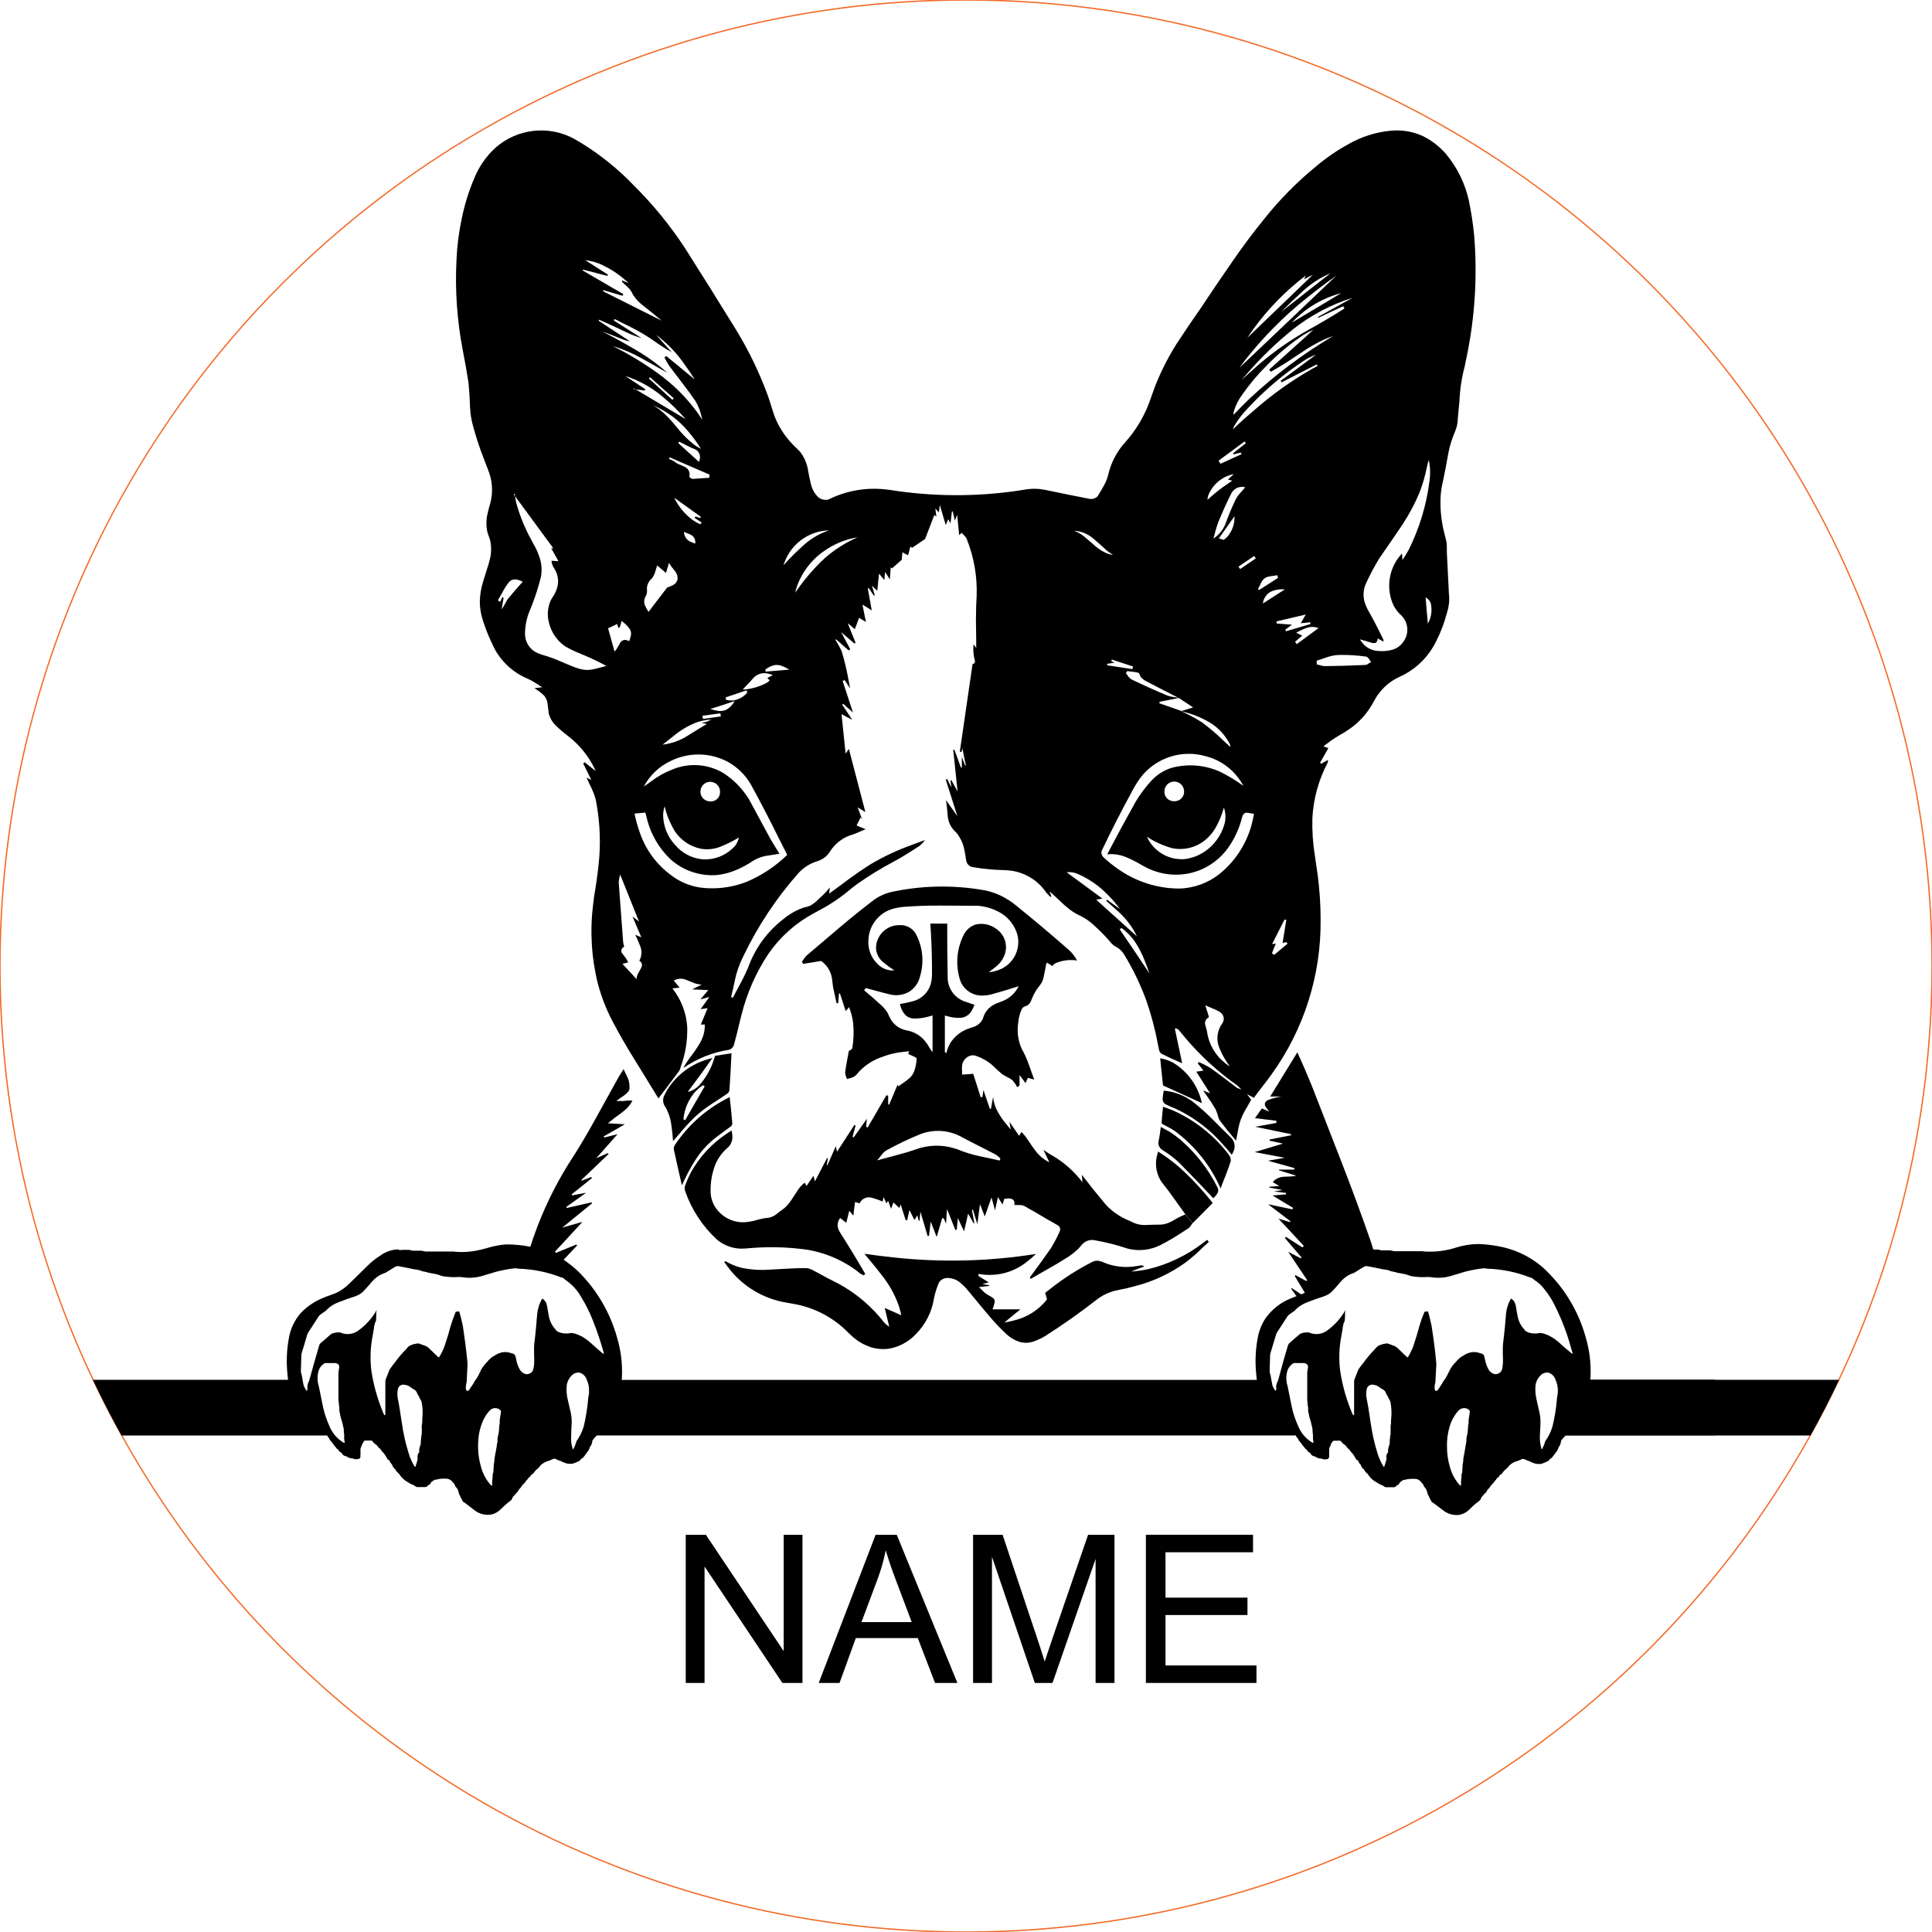
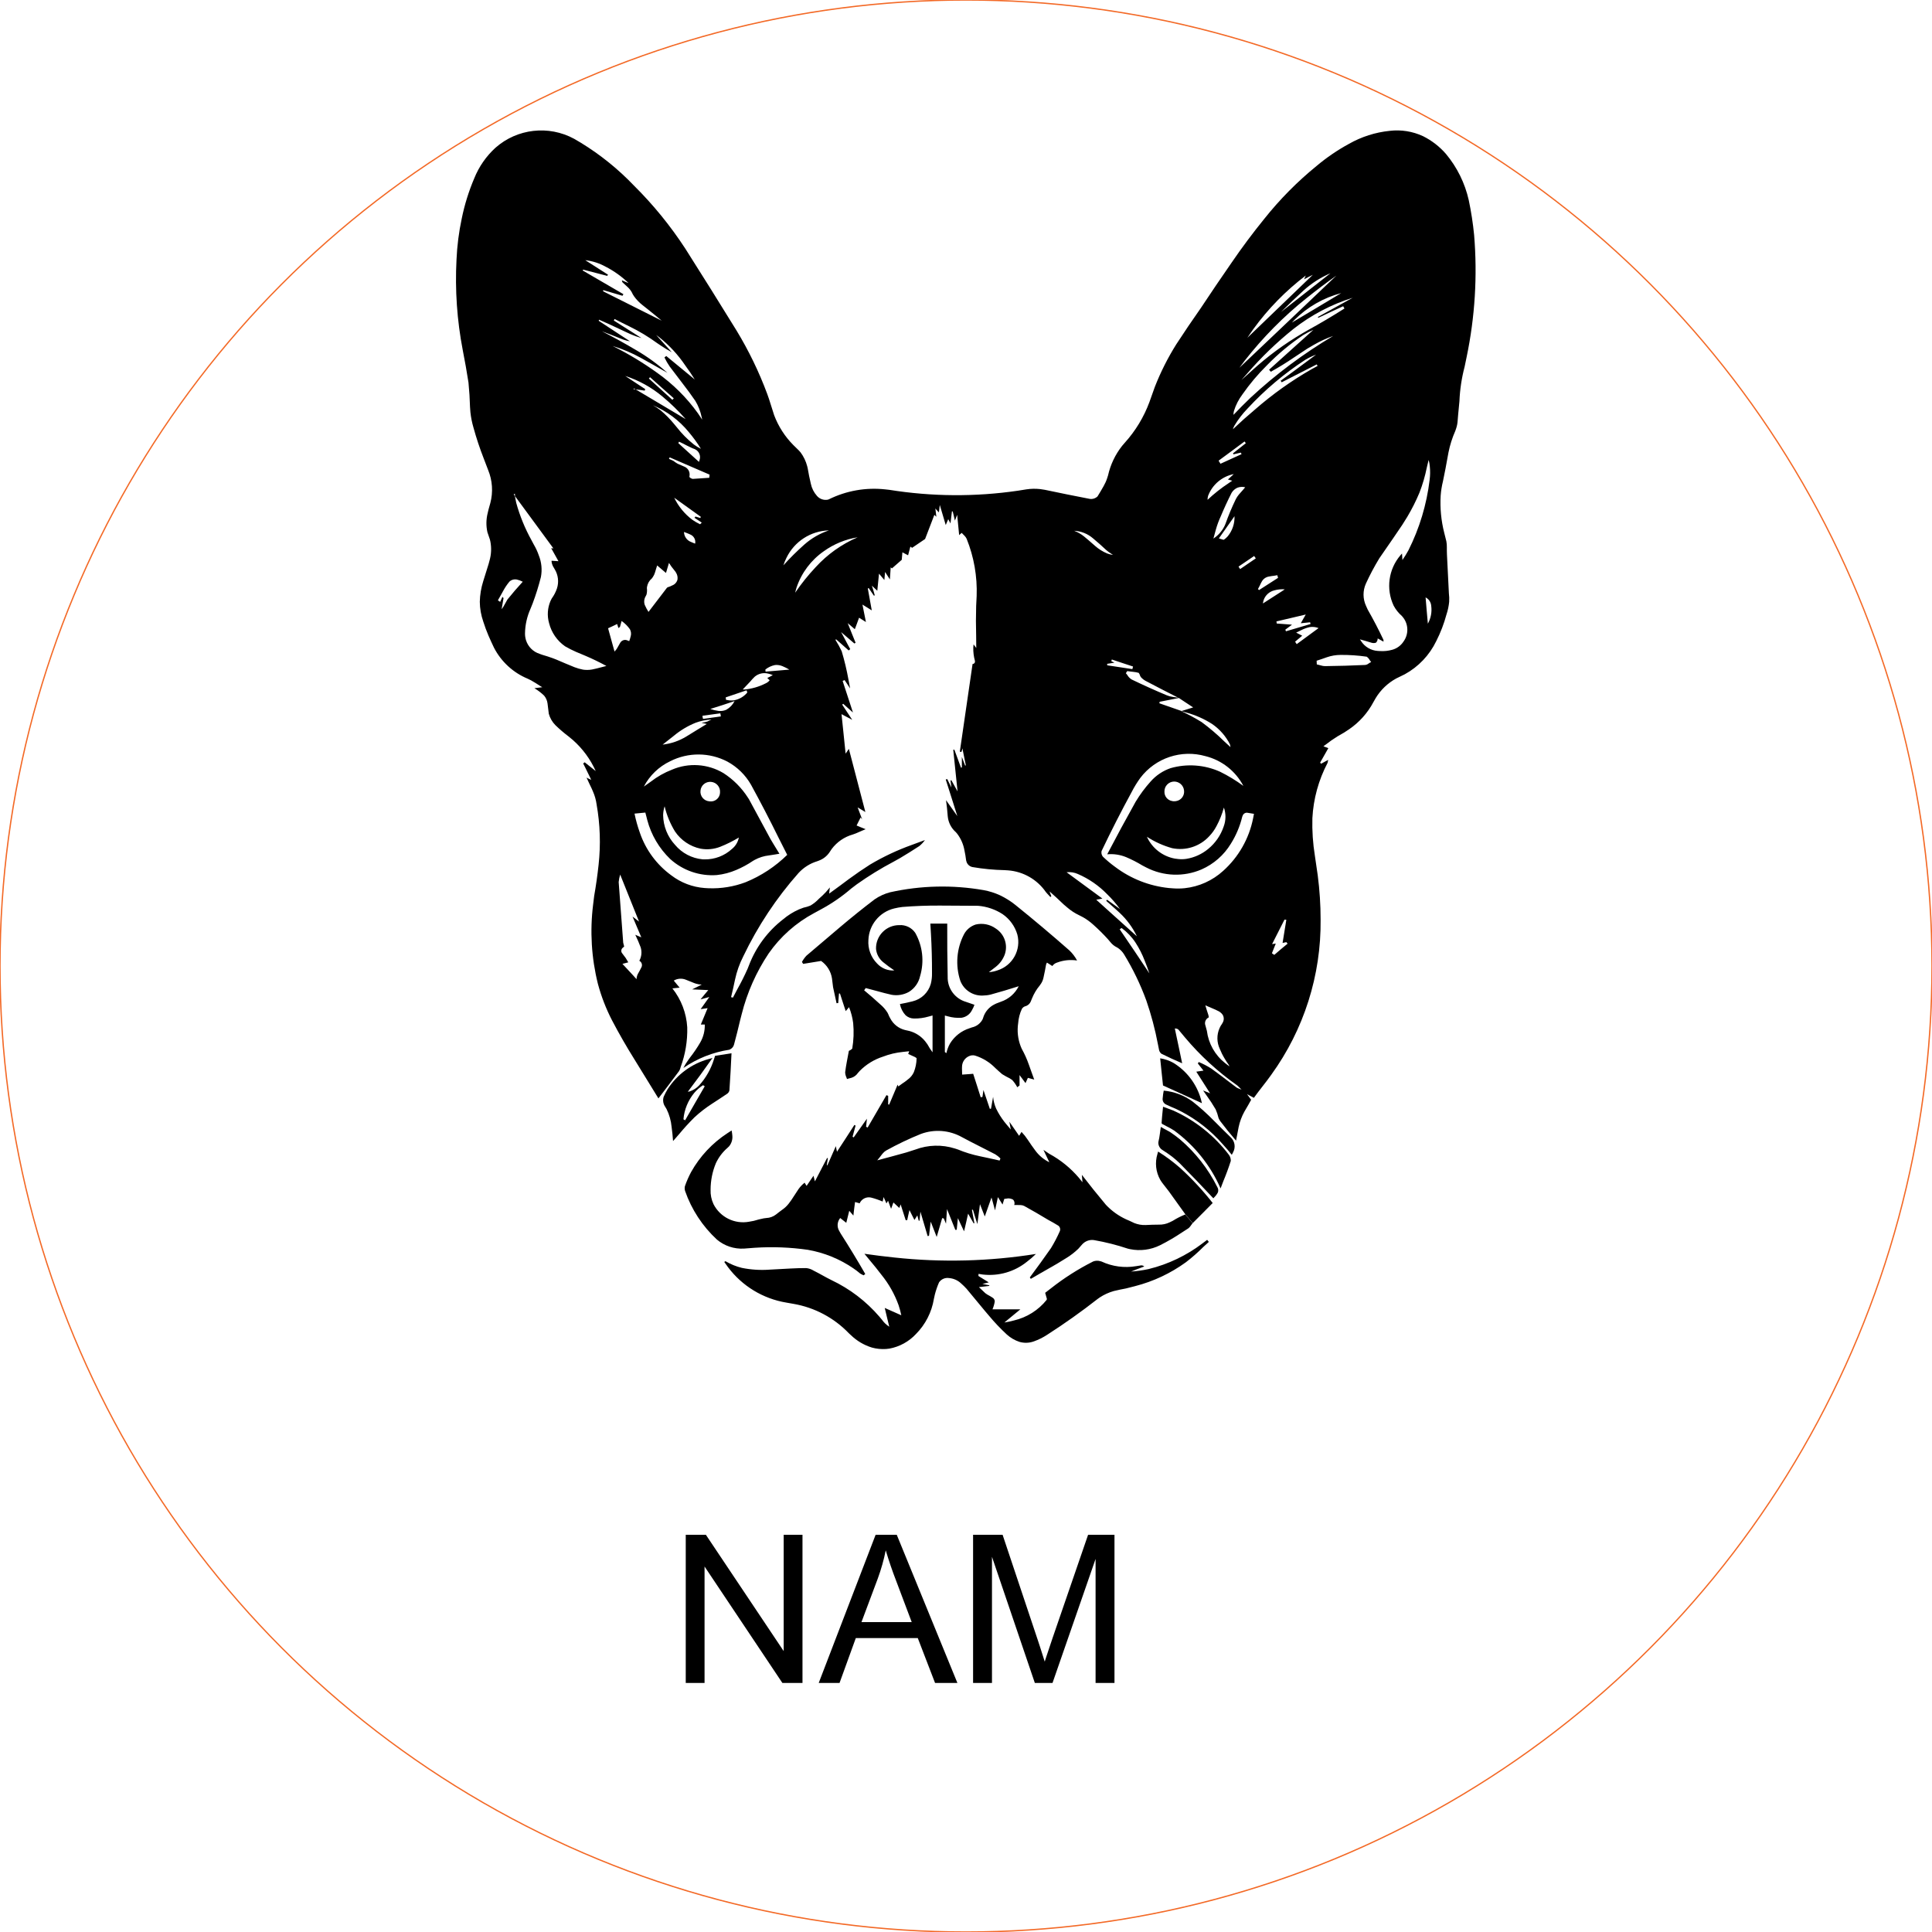
<svg xmlns="http://www.w3.org/2000/svg" viewBox="-40 -40 280 280" height="280.000mm" width="280.000mm">
  <circle cy="0" cx="0" r="140" style="stroke:#f36926;stroke-width:0.05mm;fill:none" transform="matrix(1,0,0,-1,100,100)" />
  <path d="M88.392,155.508L88.896,155.452C90.376,155.179,91.728,154.435,92.752,153.332C94.121,151.951,95.027,150.179,95.344,148.26L95.48,147.636C95.636,147.023,95.842,146.423,96.096,145.844C96.424,145.373,96.994,145.133,97.56,145.228C98.204,145.283,98.81,145.553,99.28,145.996C99.565,146.244,99.834,146.508,100.088,146.788C100.971,147.842,101.848,148.9,102.72,149.964L103.304,150.652C104.11,151.622,104.978,152.539,105.904,153.396C106.431,153.876,107.052,154.241,107.728,154.468C108.426,154.674,109.173,154.649,109.856,154.396C110.514,154.16,111.142,153.849,111.728,153.468C114.259,151.845,116.712,150.104,119.08,148.252L119.384,148.036C120.01,147.625,120.695,147.312,121.416,147.108C122.002,146.966,122.591,146.841,123.184,146.732L124.504,146.396C127.156,145.716,129.656,144.54,131.872,142.932C132.75,142.261,133.581,141.531,134.36,140.748L135.192,139.988L134.952,139.684L134.328,140.156C131.994,141.944,129.313,143.228,126.456,143.924C125.623,144.104,124.778,144.224,123.928,144.284L124.872,143.908L125.832,143.548C125.707,143.436,125.544,143.377,125.376,143.388L124.664,143.5C122.96,143.792,121.207,143.558,119.64,142.828L119.464,142.78C119.125,142.68,118.762,142.694,118.432,142.82C116.243,143.923,114.171,145.244,112.248,146.764L111.472,147.364L111.696,148.148C111.735,148.223,111.731,148.314,111.688,148.388C110.486,149.886,108.815,150.937,106.944,151.372C106.489,151.497,106.027,151.596,105.56,151.668L107.88,149.756L103.84,149.756C103.995,149.392,104.105,149.011,104.168,148.62C104.167,148.378,104.031,148.156,103.816,148.044C103.585,147.895,103.347,147.756,103.104,147.628L102.8,147.42C102.486,147.132,102.176,146.839,101.872,146.54C102.375,146.492,102.876,146.433,103.376,146.364L103.376,146.276C103.041,146.204,102.705,146.138,102.368,146.076L102.528,146.044L103.296,145.852L101.8,144.924L101.816,144.62L102.448,144.716C104.739,144.977,107.038,144.308,108.832,142.86C109.292,142.514,109.728,142.137,110.136,141.732C103.362,142.811,96.476,142.985,89.656,142.252C88.194,142.099,86.735,141.918,85.28,141.708C85.826,142.382,86.378,143.051,86.936,143.716L87.736,144.74C88.813,146.063,89.657,147.558,90.232,149.164C90.391,149.641,90.521,150.128,90.624,150.62C89.827,150.261,89.025,149.906,88.224,149.556L88.552,150.932L88.88,152.276C88.461,152.012,88.099,151.667,87.816,151.26L87.44,150.812C85.522,148.585,83.16,146.783,80.504,145.524L79.864,145.196L78.592,144.5L77.944,144.164L77.68,144.02C77.409,143.887,77.116,143.806,76.816,143.78C76.056,143.78,75.295,143.801,74.536,143.844L71.568,144.004C70.208,144.107,68.84,144.021,67.504,143.748C66.677,143.544,65.885,143.221,65.152,142.788L65.12,142.788C65.067,142.819,65.016,142.854,64.968,142.892C65.143,143.145,65.322,143.396,65.504,143.644C67.553,146.38,70.58,148.22,73.952,148.78L74.992,148.964C78.06,149.491,80.878,150.989,83.032,153.236L83.328,153.508C84.186,154.337,85.228,154.951,86.368,155.3C87.026,155.481,87.71,155.552,88.392,155.508z" style="stroke:none;fill:#000000;fill-rule:evenodd" />
  <path d="M134.296,135.82L135.752,134.348C134.336,132.542,132.773,130.857,131.08,129.308C130.068,128.416,128.984,127.608,127.84,126.892L127.752,127.22C127.356,128.483,127.504,129.854,128.16,131.004C128.281,131.204,128.415,131.397,128.56,131.58L129.4,132.66C130.208,133.771,131.006,134.883,131.8,136.004C132.154,136.42,132.507,136.84,132.856,137.26L134.296,135.82z" style="stroke:none;fill:#000000;fill-rule:evenodd" />
  <path d="M135.992,133.508C136.203,133.303,136.378,133.066,136.512,132.804C136.596,132.55,136.563,132.272,136.424,132.044C135.099,129.394,133.255,127.038,131,125.116C130.537,124.739,130.057,124.383,129.56,124.052C129.274,123.891,128.986,123.733,128.696,123.58L128.232,123.324L128.088,124.38C128.044,124.749,127.977,125.115,127.888,125.476L127.872,125.668C127.888,126.051,128.084,126.403,128.4,126.62C128.673,126.804,128.948,126.985,129.224,127.164L129.824,127.596C130.211,127.896,130.583,128.217,130.936,128.556C132.597,130.236,134.236,131.941,135.848,133.668L135.992,133.508z" style="stroke:none;fill:#000000;fill-rule:evenodd" />
  <path d="M137.288,131.204C137.693,130.236,138.056,129.251,138.376,128.252C138.39,127.94,138.297,127.632,138.112,127.38C135.996,124.592,133.215,122.378,130.024,120.94C129.536,120.757,129.049,120.576,128.56,120.396L128.496,121.012C128.437,121.568,128.389,122.126,128.352,122.684C128.335,122.762,128.369,122.843,128.432,122.892C128.847,123.12,129.266,123.341,129.688,123.556L130.176,123.852C133.117,126.004,135.436,128.897,136.896,132.236L137.288,131.204z" style="stroke:none;fill:#000000;fill-rule:evenodd" />
-   <path d="M59.024,131.364L59.216,130.964C59.808,129.68,60.518,128.453,61.336,127.3C62.074,126.321,62.947,125.451,63.928,124.716C64.583,124.22,65.245,123.731,65.912,123.252L66.024,123.124C66.092,123.043,66.132,122.942,66.136,122.836C66.029,121.557,65.901,120.279,65.752,119.004L65.136,119.316C62.203,120.872,59.7,123.128,57.848,125.884C57.775,125.996,57.716,126.117,57.672,126.244C57.648,126.354,57.642,126.468,57.656,126.58C58.034,128.318,58.424,130.056,58.824,131.788L59.024,131.364z" style="stroke:none;fill:#000000;fill-rule:evenodd" />
  <path d="M138.712,126.996C139.116,126.263,138.956,125.349,138.328,124.796L137.096,123.588L135.88,122.372C134.925,121.399,133.91,120.488,132.84,119.644C131.613,118.75,130.168,118.203,128.656,118.06L128.568,118.58L128.496,119.244C128.474,119.599,128.677,119.929,129,120.076C129.485,120.308,129.976,120.526,130.472,120.732L131.248,121.116C133.501,122.303,135.516,123.895,137.192,125.812C137.652,126.314,138.095,126.832,138.52,127.364L138.712,126.996z" style="stroke:none;fill:#000000;fill-rule:evenodd" />
  <path d="M134.04,119.276C133.415,117.103,132.004,115.241,130.08,114.052C129.481,113.711,128.825,113.484,128.144,113.38L128.344,115.348L128.552,117.316L131.376,118.596L134.192,119.884L134.04,119.276z" style="stroke:none;fill:#000000;fill-rule:evenodd" />
  <path d="M58.432,124.356C59.128,123.515,59.865,122.709,60.64,121.94C61.426,121.211,62.275,120.553,63.176,119.972L64.256,119.268L65.336,118.548C65.526,118.436,65.662,118.251,65.712,118.036C65.835,116.239,65.936,114.443,66.016,112.644L63.632,113.02L63.464,113.548C63.033,114.931,62.31,116.205,61.344,117.284C60.965,117.688,60.492,117.993,59.968,118.172L59.68,118.228C60.908,116.618,62.103,114.983,63.264,113.324L62.704,113.484C60.257,114.154,58.143,115.704,56.768,117.836C56.553,118.189,56.361,118.555,56.192,118.932C56.046,119.363,56.086,119.836,56.304,120.236L56.608,120.74C57.006,121.553,57.253,122.431,57.336,123.332C57.429,124.009,57.498,124.69,57.544,125.372L58.432,124.356zM59.176,122.292L59.048,122.22C59.171,120.81,59.721,119.47,60.624,118.38C60.988,117.952,61.414,117.58,61.888,117.276L62.136,117.428L60.712,119.892L59.288,122.364L59.176,122.292z" style="stroke:none;fill:#000000;fill-rule:evenodd" />
-   <path d="M171.544,179.54L171.744,179.484C172.212,179.35,172.636,179.096,172.976,178.748C173.155,178.585,173.328,178.417,173.496,178.244L173.76,178.004C173.971,177.83,174.187,177.662,174.408,177.5L174.496,177.404C174.585,177.308,174.646,177.189,174.672,177.06L174.736,176.948L174.976,176.692L175.064,176.572C175.165,176.46,175.275,176.355,175.392,176.26L175.432,176.196L175.496,176.036C175.582,175.911,175.682,175.796,175.792,175.692L175.912,175.54L176.136,175.22C176.232,175.111,176.336,175.009,176.448,174.916L176.472,174.86C176.58,174.711,176.698,174.57,176.824,174.436L176.92,174.276L177.16,174.076C177.25,174.004,177.316,173.906,177.352,173.796L177.4,173.748C177.452,173.713,177.508,173.685,177.568,173.668L177.624,173.628C177.713,173.525,177.794,173.416,177.864,173.3L178.048,173.1C178.187,172.969,178.328,172.841,178.472,172.716L178.656,172.516L178.688,172.444C179.016,172.106,179.432,171.865,179.888,171.748L180.128,171.66C180.285,171.601,180.437,171.532,180.584,171.452L180.696,171.428C180.894,171.456,181.084,171.525,181.256,171.628L181.44,171.7L181.632,171.756L181.872,171.884C182.123,172.002,182.386,172.094,182.656,172.156C182.898,172.175,183.141,172.177,183.384,172.164L183.424,172.14C183.538,172.087,183.655,172.045,183.776,172.012L183.944,171.94L184.112,171.852C184.178,171.823,184.244,171.796,184.312,171.772L184.376,171.732C184.464,171.649,184.547,171.561,184.624,171.468L184.712,171.396L184.808,171.34C184.923,171.26,185.016,171.152,185.08,171.028C185.239,170.827,185.397,170.624,185.552,170.42C185.712,170.222,185.824,169.989,185.88,169.74L185.928,169.676L185.984,169.612C186.131,169.375,186.218,169.106,186.24,168.828L186.272,168.764C186.449,168.504,186.659,168.267,186.896,168.06L208.608,168.06L208.608,168.044L222.384,168.044C223.858,165.4,225.243,162.708,226.536,159.972L208.608,159.972L208.608,159.94L190.488,159.94L190.512,159.5C190.597,157.564,190.356,155.628,189.8,153.772C188.712,149.844,186.521,146.31,183.488,143.588C181.627,142.013,179.374,140.974,176.968,140.58C176.072,140.419,175.166,140.323,174.256,140.292C173.154,140.304,172.059,140.48,171.008,140.812L170.472,140.972C169.135,141.33,167.749,141.465,166.368,141.372L166.136,141.332L162.048,141.332C161.878,141.306,161.709,141.268,161.544,141.22L161.4,141.212L160.2,141.212C160.074,141.192,159.95,141.157,159.832,141.108L159.664,141.092L159.032,141.092L158.696,140.012C157.314,136.038,155.858,132.091,154.328,128.172L150.16,117.468C149.483,115.8,148.771,114.146,148.024,112.508L144.088,118.916L145.688,118.916C145.019,119.016,144.364,119.193,143.736,119.444C143.568,119.53,143.429,119.664,143.336,119.828C143.284,120.044,143.327,120.271,143.456,120.452C143.608,120.685,143.779,120.904,143.968,121.108L142.88,120.644C142.543,121.11,142.21,121.581,141.88,122.052L143.464,122.244L144.992,122.428L144.976,122.748L142.736,123.148L141.92,123.3L145.856,124.116L147.12,124.372L147.088,124.54L143.984,125.148L143.992,125.316L144.864,125.5L145.936,125.74L141.84,126.972L144.032,127.388L146.184,127.796L143.76,128.22L147.616,129.292C147.605,129.366,147.586,129.438,147.56,129.508L145.368,129.508L145.36,129.612L147.192,130.18L147.864,130.396L147.4,130.476C147.094,130.503,146.787,130.519,146.48,130.524L146.04,130.548C145.426,130.566,144.85,130.845,144.456,131.316L145.4,131.892C144.923,131.919,144.445,131.951,143.968,131.988L143.968,132.116L144.928,132.292L145.88,132.468C145.468,132.527,145.057,132.594,144.648,132.668L146.392,132.892L146.368,133.1L145.936,133.132L144.424,133.26C145.446,133.876,146.371,134.434,147.392,135.052L147.344,135.156L147.304,135.268L143.784,134.532L147.024,136.996L146.944,137.116L146.56,136.996L145.28,136.62C146.512,137.924,147.737,139.237,148.952,140.556L148.76,140.788L146.352,139.252L146.296,139.348L146.224,139.436L148.624,142.236L148.576,142.292L148.52,142.364L147.704,141.94L146.696,141.42C147.645,142.836,148.493,144.105,149.44,145.524C149.4,145.57,149.36,145.615,149.32,145.66L147.744,144.796L147.656,144.948L149.112,147.364C148.94,147.447,148.764,147.522,148.584,147.588C148.117,147.285,147.654,146.979,147.192,146.668L147.128,146.772L147.512,147.316L147.888,147.852L147.112,148.156C145.628,148.744,144.345,149.746,143.416,151.044C142.817,151.955,142.419,152.983,142.248,154.06C141.955,155.696,141.888,157.365,142.048,159.02L142.144,159.988L50.112,159.988L50.136,159.556C50.222,157.629,49.984,155.701,49.432,153.852C48.422,150.223,46.484,146.92,43.808,144.268C43.147,143.648,42.438,143.081,41.688,142.572L43.64,140.5C43.615,140.449,43.585,140.402,43.552,140.356L40.56,141.58L40.44,141.38L41.464,140.284L44.408,137.092L43.792,137.26L41.488,137.916L42.624,136.988L45.808,134.388L45.768,134.324L45.744,134.252L42.144,135.068L42.08,134.908L44.952,132.86C44.275,132.986,43.588,133.116,42.912,133.244L42.872,133.076L45.784,130.74L45.664,130.58L44.992,130.852L44.328,131.116C44.3,131.083,44.277,131.045,44.264,131.004L46.232,129.132L48.2,127.244L48.104,127.116L47.744,127.276L46.416,127.852L49.496,124.372C48.855,124.541,48.212,124.704,47.568,124.86L47.536,124.772L47.504,124.692C48.523,124.102,49.536,123.522,50.56,122.94C49.928,122.902,48.736,122.833,48.104,122.796C48.734,122.263,49.388,121.758,50.064,121.284L50.536,120.908C50.999,120.522,51.382,120.049,51.664,119.516L51.336,119.492C51.049,119.492,50.763,119.513,50.48,119.556L50.224,119.572L49.936,119.564L49.656,119.564L49.328,119.556L49.632,119.332L49.928,119.108L50.192,118.94C50.524,118.729,50.823,118.47,51.08,118.172C51.209,117.985,51.263,117.757,51.232,117.532C51.247,116.998,51.122,116.468,50.872,115.996L50.624,115.484L50.376,114.94C50.138,115.307,49.906,115.677,49.68,116.052C48.586,118.019,47.461,120.049,46.376,122.02L45.544,123.508C44.559,125.254,43.515,126.967,42.416,128.644L41.944,129.42C39.816,132.97,38.108,136.755,36.856,140.7L36.752,140.668C35.637,140.454,34.504,140.347,33.368,140.348C32.434,140.42,31.511,140.594,30.616,140.868L30.072,141.012C28.744,141.386,27.36,141.525,25.984,141.42L25.744,141.38L21.664,141.38C21.492,141.351,21.322,141.316,21.152,141.276L21.008,141.26L19.816,141.26C19.685,141.252,19.557,141.217,19.44,141.156L19.272,141.148C18.813,141.118,18.353,141.126,17.896,141.172C17.778,141.095,17.636,141.063,17.496,141.084C16.711,141.138,15.954,141.401,15.304,141.844C14.516,142.326,13.79,142.904,13.144,143.564C12.358,144.323,11.575,145.09,10.8,145.86L10.28,146.356C9.627,146.935,8.862,147.374,8.032,147.644C7.764,147.746,7.494,147.844,7.224,147.94L6.808,148.108C5.618,148.587,4.542,149.309,3.648,150.228C2.689,151.298,2.064,152.624,1.848,154.044C1.553,155.68,1.486,157.349,1.648,159.004L1.744,159.972L-26.536,159.972C-25.243,162.708,-23.858,165.401,-22.384,168.044L7.368,168.044L7.408,168.02L7.48,168.172C7.555,168.272,7.632,168.371,7.712,168.468L7.768,168.572L7.8,168.684L7.88,168.756C7.959,168.83,8.022,168.92,8.064,169.02L8.16,169.108L8.216,169.156L8.248,169.228C8.362,169.418,8.502,169.59,8.664,169.74C8.708,169.816,8.759,169.888,8.816,169.956L8.84,169.964C8.984,170.048,9.096,170.178,9.16,170.332L9.224,170.396C9.298,170.447,9.375,170.493,9.456,170.532L9.52,170.596C9.58,170.668,9.634,170.746,9.68,170.828L9.768,170.9C9.9,170.983,10.047,171.04,10.2,171.068L10.384,171.164L10.568,171.268C10.733,171.335,10.91,171.365,11.088,171.356C11.397,171.511,11.757,171.529,12.08,171.404C12.174,171.345,12.232,171.243,12.232,171.132C12.251,170.78,12.253,170.428,12.24,170.076L12.264,169.892C12.315,169.752,12.371,169.613,12.432,169.476C12.471,169.316,12.548,169.168,12.656,169.044C12.68,168.879,12.826,168.76,12.992,168.772L13.76,168.772C13.865,168.763,13.964,168.821,14.008,168.916L14.104,169.044C14.254,169.181,14.411,169.309,14.576,169.428L14.72,169.588L14.848,169.764C14.899,169.826,14.961,169.878,15.032,169.916L15.136,170.036C15.226,170.137,15.308,170.244,15.384,170.356L15.448,170.436L15.624,170.612L15.752,170.804L15.88,170.988C15.976,171.123,16.056,171.268,16.12,171.42L16.168,171.492C16.227,171.558,16.305,171.603,16.392,171.62L16.424,171.652C16.466,171.709,16.496,171.775,16.512,171.844L16.568,171.948C16.645,172.059,16.727,172.166,16.816,172.268L16.872,172.388L16.92,172.516C16.996,172.671,17.109,172.805,17.248,172.908L17.344,173.044L17.424,173.18C17.546,173.332,17.683,173.471,17.832,173.596C18.153,174.128,18.616,174.56,19.168,174.844C19.389,175.001,19.631,175.125,19.888,175.212L20.088,175.324L20.28,175.46C20.355,175.496,20.437,175.516,20.52,175.516L21.64,175.516C21.781,175.511,21.91,175.436,21.984,175.316L22.072,175.244L22.28,175.132C22.364,175.077,22.422,174.991,22.44,174.892L22.504,174.788C22.581,174.723,22.667,174.669,22.76,174.628C22.882,174.493,23.059,174.422,23.24,174.436L23.424,174.396L23.568,174.356C23.996,174.284,24.432,174.271,24.864,174.316C25.185,174.386,25.464,174.582,25.64,174.86C25.807,174.969,25.92,175.143,25.952,175.34L26.016,175.436L26.296,175.772C26.391,176.002,26.466,176.241,26.52,176.484L26.6,176.66L26.696,176.82L26.736,176.948C26.788,177.076,26.855,177.197,26.936,177.308L26.992,177.444L27.016,177.516C27.052,177.579,27.102,177.633,27.16,177.676L27.48,177.884C27.786,178.11,28.087,178.342,28.384,178.58L28.68,178.804C29.419,179.435,30.413,179.679,31.36,179.46C31.827,179.324,32.249,179.068,32.584,178.716L33.112,178.22C33.394,177.944,33.699,177.693,34.024,177.468L34.112,177.38C34.191,177.274,34.251,177.155,34.288,177.028L34.352,176.916C34.424,176.829,34.501,176.746,34.584,176.668C34.726,176.491,34.881,176.325,35.048,176.172C35.12,175.975,35.244,175.8,35.408,175.668L35.52,175.516L35.744,175.196C35.842,175.087,35.947,174.982,36.056,174.884C36.154,174.705,36.284,174.545,36.44,174.412L36.528,174.252L36.768,174.052C36.867,173.958,36.948,173.847,37.008,173.724L37.088,173.668L37.184,173.636L37.232,173.604C37.327,173.505,37.41,173.395,37.48,173.276L37.656,173.076L37.872,172.884C38.013,172.764,38.144,172.633,38.264,172.492L38.304,172.42L38.36,172.34C38.626,172.105,38.932,171.921,39.264,171.796L39.504,171.724C39.742,171.639,39.974,171.54,40.2,171.428L40.312,171.404C40.393,171.396,40.475,171.416,40.544,171.46L40.864,171.604C40.985,171.658,41.111,171.701,41.24,171.732C41.561,171.91,41.906,172.042,42.264,172.124C42.506,172.151,42.749,172.156,42.992,172.14L43.04,172.116C43.15,172.062,43.266,172.02,43.384,171.988L43.56,171.916L43.72,171.828C43.785,171.792,43.855,171.765,43.928,171.748L43.984,171.708L44.24,171.436C44.293,171.389,44.352,171.348,44.416,171.316L44.496,171.244C44.619,171.123,44.729,170.989,44.824,170.844C44.919,170.733,45.002,170.612,45.072,170.484C45.276,170.265,45.421,169.998,45.496,169.708C45.711,169.455,45.836,169.136,45.848,168.804L45.88,168.74C46.055,168.478,46.265,168.241,46.504,168.036L147.8,168.036C147.833,168.087,147.855,168.144,147.864,168.204L147.968,168.332L148.096,168.476C148.141,168.55,148.174,168.631,148.192,168.716C148.303,168.805,148.393,168.916,148.456,169.044C148.567,169.144,148.661,169.262,148.728,169.396L148.824,169.524C148.896,169.609,148.971,169.692,149.048,169.772C149.095,169.844,149.146,169.913,149.2,169.98L149.232,169.988C149.37,170.08,149.48,170.207,149.552,170.356L149.616,170.428C149.692,170.473,149.769,170.516,149.848,170.556L149.912,170.62C149.948,170.67,149.982,170.721,150.016,170.772L150.072,170.852C150.17,170.96,150.303,171.029,150.448,171.044L150.584,171.1L150.952,171.292C151.118,171.356,151.294,171.389,151.472,171.388C151.774,171.524,152.115,171.548,152.432,171.452C152.532,171.392,152.603,171.294,152.632,171.18L152.632,170.1C152.643,169.887,152.708,169.68,152.824,169.5C152.855,169.339,152.93,169.189,153.04,169.068C153.079,168.913,153.216,168.803,153.376,168.796L154.152,168.796C154.256,168.791,154.353,168.848,154.4,168.94L154.496,169.076C154.639,169.218,154.797,169.345,154.968,169.452L155.104,169.612C155.158,169.681,155.212,169.75,155.264,169.82C155.46,169.982,155.632,170.171,155.776,170.38L155.832,170.46C155.868,170.519,155.916,170.57,155.976,170.604L156.016,170.644L156.04,170.7L156.16,170.852C156.304,171.07,156.437,171.294,156.56,171.524L156.664,171.604L156.784,171.644C156.844,171.708,156.882,171.789,156.896,171.876L157.04,172.092L157.2,172.3C157.238,172.38,157.276,172.459,157.312,172.54L157.368,172.66C157.439,172.769,157.531,172.861,157.64,172.932L157.736,173.076L157.808,173.204C157.925,173.36,158.062,173.5,158.216,173.62C158.537,174.154,159.003,174.587,159.56,174.868C159.779,175.023,160.019,175.147,160.272,175.236L160.44,175.324L160.664,175.484C160.74,175.525,160.826,175.545,160.912,175.54L162.024,175.54C162.162,175.532,162.289,175.461,162.368,175.348L162.464,175.268C162.529,175.228,162.596,175.191,162.664,175.156L162.744,175.1C162.778,175.041,162.808,174.98,162.832,174.916L162.896,174.82C162.975,174.758,163.058,174.702,163.144,174.652C163.268,174.521,163.444,174.449,163.624,174.46L163.808,174.42L163.952,174.38C164.381,174.318,164.816,174.305,165.248,174.34C165.571,174.406,165.852,174.603,166.024,174.884C166.191,174.997,166.307,175.173,166.344,175.372L166.408,175.46L166.68,175.804C166.777,176.031,166.852,176.267,166.904,176.508L166.984,176.684L167.088,176.852L167.128,176.98C167.171,177.108,167.236,177.227,167.32,177.332C167.359,177.477,167.439,177.608,167.552,177.708L167.864,177.916C168.359,178.289,168.874,178.677,169.368,179.052L169.648,179.212C170.23,179.517,170.893,179.632,171.544,179.54zM183.424,170.012L183.392,169.948C183.221,169.35,183.145,168.729,183.168,168.108C183.192,167.54,183.222,166.972,183.256,166.404L183.256,165.972C183.256,165.574,183.213,165.177,183.128,164.788L182.656,162.692C182.519,162.056,182.479,161.404,182.536,160.756C182.639,160.102,182.992,159.515,183.52,159.116C183.795,158.954,184.117,158.892,184.432,158.94C184.931,159.104,185.315,159.506,185.456,160.012C185.781,160.757,185.862,161.586,185.688,162.38L185.616,162.876L185.632,162.852C185.524,164.168,185.31,165.474,184.992,166.756C184.768,167.501,184.422,168.204,183.968,168.836C183.852,169.243,183.694,169.637,183.496,170.012C183.472,170.017,183.448,170.017,183.424,170.012zM43.024,170.012L43.008,169.988C42.834,169.498,42.752,168.98,42.768,168.46C42.781,167.665,42.811,166.87,42.856,166.076L42.848,165.756C42.835,165.431,42.795,165.107,42.728,164.788L42.248,162.692C42.107,162.057,42.069,161.403,42.136,160.756C42.239,160.102,42.592,159.515,43.12,159.116C43.392,158.955,43.711,158.893,44.024,158.94C44.526,159.101,44.914,159.504,45.056,160.012C45.282,160.483,45.386,161.003,45.36,161.524C45.383,161.811,45.359,162.101,45.288,162.38L45.216,162.876L45.232,162.852C45.116,164.167,44.902,165.472,44.592,166.756C44.368,167.501,44.022,168.204,43.568,168.836C43.452,169.243,43.294,169.638,43.096,170.012L43.056,170.02L43.024,170.012zM31.216,175.3L31.176,175.276C30.467,174.506,29.961,173.571,29.704,172.556C29.361,171.367,29.229,170.127,29.312,168.892C29.354,167.747,29.638,166.624,30.144,165.596C30.387,165.136,30.694,164.713,31.056,164.34C31.468,163.984,32.077,163.984,32.488,164.34L32.584,164.444C32.619,164.548,32.616,164.662,32.576,164.764C32.574,164.908,32.553,165.05,32.512,165.188C32.501,165.339,32.48,165.488,32.448,165.636L32.424,165.868L32.424,166.284C32.41,166.359,32.394,166.434,32.376,166.508C32.352,166.868,32.323,167.229,32.288,167.588L32.224,167.892C32.129,168.214,32.089,168.549,32.104,168.884L32.08,169.044L32.04,169.204C32.017,169.361,31.996,169.518,31.976,169.676C31.917,169.943,31.869,170.213,31.832,170.484C31.756,170.836,31.695,171.191,31.648,171.548L31.648,171.748C31.631,171.89,31.607,172.032,31.576,172.172L31.528,172.772L31.504,173.38C31.492,173.429,31.47,173.475,31.44,173.516L31.408,173.652C31.388,173.843,31.377,174.036,31.376,174.228C31.333,174.568,31.314,174.91,31.32,175.252L31.304,175.276L31.28,175.3L31.248,175.316L31.216,175.3zM171.632,175.3L171.592,175.276C170.883,174.506,170.377,173.571,170.12,172.556C169.852,171.658,169.715,170.725,169.712,169.788C169.668,168.783,169.789,167.777,170.072,166.812C170.314,165.941,170.752,165.137,171.352,164.46C171.715,164.046,172.324,163.954,172.792,164.244C172.87,164.301,172.94,164.368,173,164.444C173.033,164.549,173.031,164.661,172.992,164.764C172.991,164.908,172.969,165.05,172.928,165.188C172.917,165.339,172.896,165.488,172.864,165.636L172.84,165.868L172.84,166.284C172.83,166.361,172.811,166.436,172.784,166.508C172.768,166.869,172.742,167.229,172.704,167.588L172.64,167.892C172.546,168.214,172.505,168.549,172.52,168.884C172.453,169.252,172.389,169.619,172.328,169.988L172.248,170.484L172.184,170.82C172.103,171.164,172.058,171.515,172.048,171.868L171.984,172.172C171.952,172.574,171.93,172.977,171.92,173.38L171.896,173.452L171.856,173.516C171.808,173.693,171.791,173.877,171.808,174.06L171.792,174.228L171.76,174.396C171.747,174.681,171.739,174.967,171.736,175.252L171.72,175.276L171.696,175.3L171.664,175.316L171.632,175.3zM9.84,169.092L9.776,169.068C8.832,168.495,8.103,167.626,7.704,166.596C7.331,165.768,7.042,164.905,6.84,164.02C6.624,162.978,6.41,161.927,6.2,160.884C5.956,160.121,5.962,159.3,6.216,158.54C6.378,158.122,6.681,157.774,7.072,157.556L7.176,157.548L8.552,157.548C8.79,157.548,9.012,157.672,9.136,157.876C9.175,158.059,9.17,158.248,9.12,158.428C9.101,158.602,9.077,158.775,9.048,158.948L9.048,162.916L9.104,163.324L9.128,163.732L9.168,163.836C9.184,164.012,9.189,164.188,9.184,164.364L9.2,164.572C9.291,165.107,9.425,165.634,9.6,166.148C9.666,166.461,9.738,166.773,9.816,167.084L9.824,167.3L9.832,167.54L9.864,167.78C9.893,167.968,9.896,168.159,9.872,168.348L9.888,168.572C9.895,168.726,9.919,168.879,9.96,169.028L9.952,169.076L9.944,169.092C9.912,169.112,9.873,169.11,9.84,169.092zM150.24,169.092L150.176,169.068C149.232,168.494,148.504,167.625,148.104,166.596C147.732,165.768,147.443,164.905,147.24,164.02C147.02,162.977,146.81,161.931,146.608,160.884C146.357,160.122,146.359,159.3,146.616,158.54C146.783,158.125,147.084,157.778,147.472,157.556L147.52,157.548L148.952,157.548C149.19,157.551,149.41,157.674,149.536,157.876C149.582,158.058,149.579,158.25,149.52,158.428C149.501,158.602,149.477,158.775,149.448,158.948L149.456,159.084L149.456,162.916L149.504,163.324L149.528,163.732L149.568,163.836C149.594,164.011,149.6,164.188,149.584,164.364L149.6,164.572C149.693,165.107,149.827,165.634,150,166.148C150.066,166.461,150.138,166.773,150.216,167.084L150.224,167.3L150.232,167.54L150.264,167.78C150.291,167.968,150.296,168.159,150.28,168.348L150.288,168.572C150.306,168.725,150.33,168.877,150.36,169.028L150.36,169.076L150.344,169.092L150.296,169.1L150.24,169.092zM20.136,172.58L20.104,172.564C19.734,171.97,19.444,171.33,19.24,170.66C18.783,169.211,18.449,167.725,18.24,166.22L17.88,163.916C17.828,163.572,17.764,163.231,17.688,162.892L17.64,162.612C17.556,162.139,17.575,161.653,17.696,161.188C17.835,160.826,18.211,160.615,18.592,160.684C18.961,160.72,19.31,160.868,19.592,161.108L19.752,161.228L19.928,161.324C20.199,161.451,20.401,161.691,20.48,161.98L20.528,162.084C20.584,162.179,20.643,162.272,20.704,162.364C20.802,162.596,20.917,162.821,21.048,163.036L21.088,163.148C21.121,163.305,21.151,163.462,21.176,163.62C21.269,164.297,21.274,164.982,21.192,165.66C21.215,165.992,21.19,166.326,21.12,166.652C21.142,167.054,21.142,167.458,21.12,167.86C21.109,167.958,21.087,168.055,21.056,168.148C21.054,168.333,21.035,168.518,21,168.7L20.992,168.924L20.992,169.076C20.98,169.295,20.926,169.51,20.832,169.708L20.784,169.916C20.749,170.09,20.741,170.268,20.76,170.444L20.744,170.5L20.704,170.564L20.64,170.604C20.502,170.864,20.463,171.165,20.528,171.452L20.52,171.532C20.43,171.869,20.329,172.202,20.216,172.532L20.2,172.564L20.168,172.588L20.136,172.58zM160.552,172.58L160.512,172.564C160.152,171.965,159.862,171.326,159.648,170.66C159.194,169.21,158.86,167.725,158.648,166.22L158.296,163.916C158.234,163.575,158.17,163.232,158.104,162.892L158.056,162.612C157.964,162.139,157.983,161.652,158.112,161.188C158.252,160.827,158.627,160.617,159.008,160.684C159.375,160.718,159.721,160.867,160,161.108L160.168,161.228L160.344,161.324C160.616,161.451,160.818,161.691,160.896,161.98L160.944,162.084C161,162.179,161.059,162.272,161.12,162.364C161.218,162.596,161.333,162.821,161.464,163.036L161.504,163.148C161.681,164.025,161.713,164.925,161.6,165.812C161.62,166.094,161.599,166.377,161.536,166.652C161.547,166.956,161.547,167.26,161.536,167.564C161.557,167.761,161.536,167.96,161.472,168.148C161.469,168.333,161.45,168.518,161.416,168.7L161.408,168.924L161.408,169.076C161.399,169.295,161.344,169.511,161.248,169.708L161.2,169.916C161.168,170.09,161.157,170.267,161.168,170.444L161.16,170.5L161.12,170.564L161.056,170.604C160.924,170.866,160.882,171.165,160.944,171.452L160.936,171.532C160.836,171.865,160.735,172.2,160.632,172.532C160.621,172.555,160.606,172.575,160.584,172.588L160.552,172.58zM156.136,165.084L156.096,165.06C156.051,164.991,156.011,164.919,155.976,164.844C155.147,162.892,154.564,160.844,154.24,158.748C154.045,157.276,154.058,155.784,154.28,154.316C154.38,153.73,154.481,153.149,154.584,152.564C154.603,152.281,154.657,152.002,154.744,151.732C154.777,151.651,154.816,151.573,154.864,151.5L154.896,151.348C154.926,150.978,154.939,150.607,154.936,150.236L154.952,150.084L154.992,149.924L155,149.86C154.306,151.087,153.344,152.14,152.184,152.94C151.431,153.415,150.487,153.476,149.68,153.1L149.392,153.1C149.085,153.106,148.782,153.166,148.496,153.276L148.352,153.372C147.832,153.808,147.32,154.253,146.816,154.708C146.743,154.795,146.688,154.895,146.656,155.004C146.17,156.603,145.717,158.211,145.296,159.828L145.192,160.148L145.056,160.46C144.961,160.696,144.927,160.952,144.96,161.204C144.954,161.289,144.951,161.375,144.952,161.46L144.92,161.508L144.88,161.54C144.856,161.55,144.832,161.545,144.808,161.54L144.704,161.364L144.6,161.196C144.471,160.983,144.386,160.746,144.352,160.5L144.232,159.836L144.112,159.188L144.056,159.044C144.02,158.908,144.004,158.768,144.008,158.628L144.072,156.436C144.075,156.325,144.094,156.214,144.128,156.108C144.394,155.216,144.659,154.335,144.928,153.444C144.965,153.314,145.022,153.189,145.096,153.076L146.568,150.804C146.636,150.689,146.73,150.592,146.84,150.516L147.656,149.94L147.752,149.82C148.227,149.348,148.797,148.983,149.424,148.748C150.237,148.425,151.062,148.132,151.896,147.868L152.144,147.764C152.559,147.6,152.926,147.333,153.208,146.988C153.589,146.594,153.952,146.183,154.296,145.756L154.624,145.42C155.081,144.977,155.638,144.651,156.248,144.468L157.64,143.612C157.796,143.51,157.985,143.472,158.168,143.508C158.907,143.639,159.643,143.786,160.376,143.948C160.672,143.983,160.966,144.034,161.256,144.1C161.342,144.127,161.425,144.162,161.504,144.204L161.624,144.244C161.775,144.277,161.927,144.307,162.08,144.332L162.28,144.38L162.472,144.444C162.843,144.524,163.217,144.593,163.592,144.652L163.832,144.716L164.368,144.9L164.56,144.956C165.366,145.09,166.185,145.128,167,145.068L167.328,145.092L167.664,145.14C168.492,145.242,169.331,145.182,170.136,144.964C170.835,144.758,171.536,144.547,172.232,144.332L172.632,144.228C173.426,144.039,174.23,143.897,175.04,143.804C175.243,143.823,175.446,143.847,175.648,143.876C177.732,143.942,179.789,144.366,181.728,145.132C181.827,145.144,181.924,145.172,182.016,145.212L182.496,145.596L182.696,145.732C183.109,146.028,183.475,146.384,183.784,146.788C184.444,147.593,185,148.477,185.44,149.42C186.358,151.276,187.097,153.216,187.648,155.212L187.912,156.116L187.904,156.196L187.832,156.188C187.118,155.615,186.424,155.017,185.752,154.396L185.312,154.06C184.819,153.705,184.27,153.435,183.688,153.26C183.512,153.216,183.333,153.189,183.152,153.18L182.952,153.22C182.454,153.303,181.943,153.262,181.464,153.1C181.331,153.04,181.203,152.97,181.08,152.892L181.04,152.852L181,152.82L180.968,152.772L180.96,152.716L180.792,152.54C180.329,151.993,180.027,151.328,179.92,150.62C179.837,150.228,179.77,149.833,179.72,149.436L179.616,148.988C179.517,148.66,179.301,148.381,179.008,148.204L178.928,148.284C178.586,148.906,178.363,149.588,178.272,150.292C178.21,150.961,178.154,151.63,178.104,152.3L177.96,153.652L177.8,154.988L177.84,154.724L177.8,155.188C177.792,155.809,177.8,156.431,177.824,157.052L177.816,157.516C177.802,157.828,177.762,158.139,177.696,158.444C177.563,158.908,177.112,159.205,176.632,159.148C176.225,159.055,175.882,158.786,175.696,158.412C175.456,157.952,175.289,157.459,175.2,156.948L175.056,156.42L175.04,156.388L175.032,156.356L174.976,156.316L174.928,156.276C174.812,156.194,174.677,156.144,174.536,156.124C174.068,155.939,173.555,155.9,173.064,156.012L172.536,156.196L171.64,156.724L171.504,156.868L171.272,157.068C171.196,157.135,171.129,157.212,171.08,157.3C170.695,157.663,170.368,158.084,170.112,158.548L170.056,158.692C170,158.803,169.941,158.912,169.88,159.02C169.811,159.199,169.72,159.368,169.608,159.524C169.582,159.637,169.524,159.74,169.44,159.82L169.216,160.132C169.135,160.249,169.068,160.375,169.016,160.508C168.894,160.661,168.784,160.825,168.688,160.996C168.59,161.129,168.499,161.268,168.416,161.412L168.296,161.524L168.224,161.572L168.136,161.58C168.037,161.565,167.954,161.494,167.936,161.396C167.892,161.092,167.908,160.782,167.984,160.484L168.032,160.284C168.065,159.767,168.092,159.25,168.112,158.732L168.136,158.284L168.152,158.02C168.168,157.761,168.16,157.501,168.128,157.244C167.965,155.522,167.743,153.807,167.464,152.1C167.321,151.417,167.153,150.739,166.96,150.068C166.782,150.06,166.604,150.079,166.432,150.124L166.392,150.26C166.332,150.439,166.263,150.616,166.184,150.788L166.024,151.196C165.773,151.94,165.549,152.692,165.352,153.452L164.816,155.132C164.605,155.673,164.348,156.195,164.048,156.692C164.016,156.713,163.976,156.712,163.944,156.692L163.768,156.548L162.512,155.34C162.38,155.212,162.221,155.114,162.048,155.052L161.6,154.892L161.144,154.716C160.987,154.684,160.824,154.696,160.672,154.748C160.308,154.805,159.958,154.93,159.64,155.116C159.498,155.249,159.367,155.394,159.248,155.548C158.661,156.143,158.121,156.782,157.632,157.46C157.369,157.772,157.123,158.098,156.896,158.436L156.816,158.596L156.568,159.236L156.32,159.868C156.283,159.955,156.26,160.047,156.248,160.14L156.248,164.252L156.24,164.644L156.248,165.028L156.232,165.06L156.168,165.092L156.136,165.084zM15.728,165.084L15.696,165.06C15.65,164.992,15.61,164.919,15.576,164.844C14.749,162.891,14.163,160.844,13.832,158.748C13.611,157.027,13.671,155.282,14.008,153.58C14.065,153.24,14.124,152.903,14.184,152.564C14.203,152.281,14.257,152.002,14.344,151.732C14.378,151.652,14.418,151.574,14.464,151.5L14.496,151.348C14.528,150.978,14.539,150.607,14.528,150.236L14.552,150.084L14.592,149.924L14.6,149.86C13.906,151.086,12.943,152.139,11.784,152.94C11.028,153.415,10.082,153.475,9.272,153.1L8.992,153.1C8.685,153.106,8.382,153.165,8.096,153.276L7.952,153.372L6.496,154.636L6.408,154.708C6.341,154.797,6.29,154.897,6.256,155.004C5.752,156.714,5.264,158.429,4.792,160.148C4.638,160.411,4.553,160.708,4.544,161.012L4.552,161.204L4.552,161.452C4.536,161.492,4.508,161.525,4.472,161.548C4.45,161.55,4.429,161.546,4.408,161.54L4.304,161.364L4.2,161.196C4.073,160.982,3.986,160.746,3.944,160.5L3.832,159.836L3.712,159.188L3.656,159.044C3.619,158.909,3.603,158.768,3.608,158.628L3.672,156.436C3.676,156.325,3.693,156.215,3.72,156.108L4.128,154.772L4.52,153.444C4.557,153.312,4.616,153.187,4.696,153.076L6.168,150.804C6.235,150.688,6.328,150.59,6.44,150.516L7.256,149.94L7.352,149.82C7.827,149.348,8.397,148.982,9.024,148.748C9.837,148.425,10.662,148.132,11.496,147.868L11.736,147.764C12.153,147.6,12.521,147.333,12.808,146.988C13.189,146.594,13.552,146.183,13.896,145.756L14.224,145.42C14.679,144.974,15.237,144.647,15.848,144.468L17.24,143.612C17.396,143.511,17.585,143.473,17.768,143.508C18.504,143.638,19.238,143.785,19.968,143.948C20.267,143.982,20.563,144.033,20.856,144.1C20.94,144.132,21.023,144.167,21.104,144.204L21.224,144.244C21.375,144.279,21.527,144.309,21.68,144.332L21.88,144.38L22.072,144.444C22.443,144.524,22.817,144.593,23.192,144.652L23.432,144.716L23.968,144.9L24.16,144.956C24.966,145.09,25.785,145.128,26.6,145.068L26.928,145.092L27.264,145.14C28.092,145.242,28.931,145.182,29.736,144.964C30.436,144.758,31.135,144.548,31.832,144.332L32.232,144.228C33.025,144.039,33.83,143.897,34.64,143.804C34.843,143.823,35.046,143.847,35.248,143.876C37.332,143.942,39.389,144.367,41.328,145.132C41.44,145.144,41.548,145.177,41.648,145.228L41.888,145.452L42.096,145.596C42.932,146.186,43.631,146.95,44.144,147.836C44.854,148.965,45.454,150.16,45.936,151.404C46.551,152.943,47.077,154.517,47.512,156.116L47.504,156.196C47.455,156.206,47.404,156.191,47.368,156.156C46.8,155.698,46.25,155.218,45.72,154.716L45.232,154.308C44.667,153.838,44.014,153.485,43.312,153.268C43.128,153.223,42.941,153.194,42.752,153.18L42.552,153.22C41.98,153.324,41.391,153.249,40.864,153.004C40.751,152.95,40.651,152.874,40.568,152.78L40.56,152.716L40.392,152.54C39.928,151.994,39.627,151.329,39.52,150.62C39.44,150.227,39.371,149.832,39.312,149.436L39.216,148.988C39.116,148.661,38.9,148.382,38.608,148.204L38.528,148.284C38.185,148.906,37.962,149.587,37.872,150.292C37.802,150.96,37.744,151.63,37.696,152.3L37.56,153.652L37.4,154.988L37.44,154.724L37.4,155.188C37.392,155.809,37.4,156.431,37.424,157.052L37.416,157.516C37.408,157.886,37.346,158.252,37.232,158.604C37.051,158.982,36.647,159.201,36.232,159.148C35.826,159.055,35.482,158.785,35.296,158.412C35.049,157.956,34.881,157.461,34.8,156.948L34.656,156.42L34.632,156.388C34.559,156.288,34.454,156.216,34.336,156.18C34.271,156.154,34.204,156.136,34.136,156.124C33.665,155.939,33.149,155.9,32.656,156.012L32.136,156.196L31.24,156.724L31.104,156.868L30.944,156.996C30.842,157.085,30.753,157.187,30.68,157.3C30.297,157.668,29.969,158.088,29.704,158.548L29.656,158.692C29.6,158.803,29.541,158.912,29.48,159.02C29.411,159.199,29.32,159.368,29.208,159.524C29.178,159.635,29.121,159.737,29.04,159.82L28.816,160.132C28.735,160.249,28.668,160.375,28.616,160.508C28.403,160.803,28.201,161.104,28.008,161.412L27.896,161.524C27.822,161.591,27.711,161.601,27.632,161.54C27.557,161.473,27.513,161.377,27.512,161.276C27.502,160.941,27.543,160.607,27.632,160.284L27.648,160.028L27.704,158.732L27.736,158.284C27.769,157.938,27.766,157.589,27.728,157.244C27.555,155.524,27.334,153.808,27.064,152.1C26.921,151.417,26.753,150.739,26.56,150.068C26.382,150.06,26.204,150.078,26.032,150.124L25.992,150.26L25.784,150.788C25.46,151.661,25.182,152.55,24.952,153.452L24.416,155.132C24.205,155.673,23.948,156.195,23.648,156.692L23.6,156.716L23.536,156.692L23.368,156.548L22.112,155.34C21.979,155.213,21.821,155.115,21.648,155.052L21.2,154.892L20.744,154.716C20.584,154.684,20.419,154.696,20.264,154.748C19.925,154.799,19.597,154.911,19.296,155.076C19.128,155.214,18.977,155.373,18.848,155.548C18.257,156.142,17.714,156.781,17.224,157.46C16.966,157.773,16.723,158.099,16.496,158.436L16.416,158.596L16.168,159.236L15.912,159.868C15.882,159.956,15.861,160.047,15.848,160.14L15.848,164.252L15.84,164.644L15.848,165.028L15.84,165.06C15.81,165.087,15.767,165.096,15.728,165.084z" style="stroke:none;fill:#000000;fill-rule:evenodd" />
  <path d="M88.864,120.092L88.72,120.052L88.72,118.82L88.472,118.716L85.744,123.412L85.52,123.3C85.555,122.91,85.595,122.521,85.64,122.132C84.995,123.033,84.355,123.936,83.72,124.844L83.56,124.74L84,123.124L83.912,123.084L83.824,123.036L82.568,124.98L81.304,126.916L81.216,126.516L81.136,126.108L79.912,128.884L79.872,128.868L79.824,128.86L79.984,127.852C79.946,127.838,79.905,127.831,79.864,127.828C79.268,128.969,78.696,130.068,78.104,131.212L77.896,130.396L76.896,131.868L76.608,131.404C76.273,131.671,75.977,131.983,75.728,132.332C75.375,132.862,75.025,133.397,74.68,133.932L74.296,134.452C74.027,134.796,73.706,135.096,73.344,135.34L72.896,135.676L72.456,136.02C72.055,136.328,71.569,136.504,71.064,136.524L70.688,136.572C70.204,136.665,69.726,136.785,69.256,136.932L68.568,137.06C66.474,137.448,64.375,136.413,63.408,134.516C63.098,133.859,62.953,133.137,62.984,132.412C62.986,131.103,63.244,129.806,63.744,128.596C64.139,127.741,64.712,126.98,65.424,126.364L65.672,126.124C66.023,125.693,66.19,125.141,66.136,124.588C66.117,124.335,66.082,124.084,66.032,123.836L65.44,124.22C63.249,125.644,61.436,127.579,60.16,129.86C59.805,130.526,59.502,131.219,59.256,131.932C59.212,132.155,59.222,132.386,59.288,132.604C60.224,135.297,61.81,137.718,63.904,139.652C64.995,140.569,66.393,141.035,67.816,140.956L69.384,140.836C71.953,140.667,74.532,140.767,77.08,141.132C79.438,141.543,81.68,142.454,83.656,143.804C84.003,144.039,84.336,144.293,84.656,144.564L84.816,144.66C84.926,144.72,85.038,144.776,85.152,144.828L85.4,144.636C84.257,142.651,83.067,140.693,81.832,138.764L81.64,138.42C81.272,137.826,81.323,137.063,81.768,136.524L82.648,137.22L83.08,135.476C83.281,135.707,83.481,135.939,83.68,136.172L83.792,135.188L83.92,134.204C84.143,134.264,84.364,134.328,84.584,134.396C84.86,133.765,85.542,133.414,86.216,133.556C86.799,133.702,87.37,133.898,87.92,134.14L88.064,133.484L88.176,133.748C88.268,133.972,88.367,134.194,88.472,134.412L88.592,134.212L88.704,134.02C88.812,134.299,88.916,134.579,89.016,134.86L89.144,135.188L89.48,134.268L90.336,135.068L90.528,134.556C90.724,135.134,90.911,135.716,91.088,136.3L91.264,136.844L91.48,136.828L91.632,136.116L91.808,135.372L92.16,136.084L92.528,136.804L92.944,136.148C93.023,136.401,93.093,136.657,93.152,136.916L93.272,136.908L93.296,136.636L93.392,135.604L94.44,139.14L94.64,139.1L94.816,137.628L94.888,137.052L95.752,139.268L96.152,137.9L96.544,136.54L96.776,136.58C96.892,136.833,97.001,137.089,97.104,137.348L97.248,135.228C97.657,136.23,98.06,137.237,98.456,138.244L98.656,138.228C98.718,137.666,98.774,137.103,98.824,136.54L99.28,137.524L99.72,138.452L100.016,137.18L100.304,135.892C100.577,136.359,100.847,136.828,101.112,137.3C101.146,137.289,101.181,137.28,101.216,137.276L100.856,135.34L101,135.316L101.288,136.26L101.648,137.404C101.769,136.438,101.894,135.48,102.024,134.516L102.72,136.3L103.216,134.9L103.696,133.548L103.816,133.972L104.208,135.412L104.624,133.492L105.296,134.572C105.384,134.301,105.466,134.029,105.544,133.756C105.733,133.73,105.939,133.702,106.128,133.676L106.368,133.7C106.523,133.724,106.671,133.776,106.808,133.852C107.027,134.049,107.096,134.364,106.984,134.636C107.245,134.644,107.507,134.647,107.768,134.644L107.952,134.652C108.122,134.659,108.288,134.704,108.44,134.78C109.614,135.428,110.774,136.1,111.92,136.796C112.418,137.059,112.906,137.339,113.384,137.636C113.631,137.826,113.716,138.159,113.592,138.444C113.22,139.287,112.792,140.105,112.312,140.892C111.312,142.32,110.29,143.734,109.248,145.132L109.392,145.34L110.672,144.596L111.72,143.996C112.695,143.458,113.652,142.89,114.592,142.292C115.197,141.918,115.76,141.481,116.272,140.988C116.478,140.766,116.678,140.54,116.872,140.308L117,140.188C117.435,139.804,118.02,139.635,118.592,139.732C120.242,140.021,121.868,140.433,123.456,140.964L123.776,141.036C125.25,141.337,126.781,141.138,128.128,140.468C129.216,139.921,130.269,139.306,131.28,138.628L132.2,138.036C132.314,137.954,132.414,137.854,132.496,137.74L132.76,137.38L132.84,137.276C132.497,136.847,132.147,136.423,131.792,136.004C131.159,136.253,130.551,136.561,129.976,136.924L129.52,137.148C129.029,137.385,128.489,137.5,127.944,137.484L126.984,137.5L126.032,137.54C125.469,137.562,124.907,137.463,124.384,137.252L123.688,136.924L123.224,136.724C122.115,136.218,121.115,135.5,120.28,134.612C119.086,133.189,117.923,131.741,116.792,130.268C116.816,130.626,116.845,130.983,116.88,131.34L116.392,130.732C115.177,129.295,113.703,128.099,112.048,127.204C111.775,127.016,111.5,126.829,111.224,126.644L111.464,127.156L112.08,128.444C111.261,128.048,110.555,127.454,110.024,126.716C109.654,126.22,109.299,125.714,108.96,125.196L108.528,124.596L108.048,124.044C107.928,124.232,107.811,124.421,107.696,124.612L107.368,124.132C107.014,123.608,106.654,123.088,106.288,122.572L106.488,123.692C106.256,123.412,106.021,123.135,105.784,122.86L105.552,122.572C105.093,121.98,104.696,121.342,104.368,120.668C104.13,120.127,103.982,119.552,103.928,118.964L103.624,120.684L103.456,120.7L103,119.356L102.528,117.972L102.384,118.98L102.128,119.02L101.584,117.308L101.04,115.62L100.688,115.652C100.272,115.687,99.856,115.716,99.44,115.74C99.437,115.436,99.429,115.132,99.416,114.828L99.424,114.596C99.431,113.927,99.833,113.324,100.448,113.06C100.715,112.934,101.018,112.906,101.304,112.98C102.421,113.327,103.433,113.948,104.248,114.788L104.736,115.236L105.24,115.676C105.6,115.9,105.971,116.106,106.352,116.292L106.696,116.524C106.986,116.84,107.233,117.192,107.432,117.572L107.76,117.316L107.76,115.804C108.056,116.188,108.344,116.577,108.624,116.972L108.808,116.564L108.968,116.212C109.276,116.288,109.583,116.371,109.888,116.46L109.496,115.38L109.12,114.324C108.84,113.516,108.489,112.735,108.072,111.988L107.928,111.644C107.517,110.577,107.39,109.422,107.56,108.292C107.612,107.575,107.794,106.873,108.096,106.22C108.225,106.004,108.441,105.853,108.688,105.804L108.832,105.74C109.074,105.617,109.266,105.413,109.376,105.164L109.576,104.676C109.85,104,110.228,103.371,110.696,102.812L110.928,102.468C111.073,102.223,111.175,101.955,111.232,101.676C111.374,101.047,111.499,100.415,111.608,99.78L111.664,99.636L111.736,99.508C111.996,99.671,112.255,99.836,112.512,100.004C112.686,99.756,112.94,99.575,113.232,99.492C114.146,99.153,115.132,99.054,116.096,99.204C115.809,98.662,115.436,98.171,114.992,97.748C112.424,95.489,109.807,93.286,107.144,91.14C106.458,90.593,105.712,90.126,104.92,89.748C104.165,89.402,103.369,89.152,102.552,89.004C98.055,88.219,93.448,88.325,88.992,89.316C88.198,89.526,87.446,89.869,86.768,90.332C85.067,91.628,83.4,92.967,81.768,94.348L76.872,98.508C76.62,98.782,76.402,99.085,76.224,99.412C76.28,99.507,76.339,99.6,76.4,99.692L79,99.268C79.848,99.86,80.418,100.774,80.576,101.796L80.736,103.076C80.899,103.851,81.067,104.623,81.24,105.396L81.36,105.38L81.48,105.372L81.592,103.98L81.736,103.996L82.136,105.228L82.568,106.54L82.832,106.228L83.048,105.964C83.346,106.703,83.548,107.477,83.648,108.268C83.767,109.506,83.721,110.754,83.512,111.98C83.372,112.118,83.206,112.227,83.024,112.3L82.736,113.836C82.638,114.351,82.555,114.868,82.488,115.388C82.494,115.646,82.554,115.899,82.664,116.132L82.752,116.38L83,116.308L83.424,116.196C83.796,116.07,84.116,115.825,84.336,115.5L84.592,115.212C85.531,114.259,86.686,113.548,87.96,113.14C88.89,112.78,89.864,112.549,90.856,112.452L91.768,112.356L91.624,112.748C91.885,112.874,92.149,112.994,92.416,113.108L92.592,113.188C92.672,113.227,92.747,113.276,92.816,113.332L92.84,113.404C92.825,114.084,92.69,114.756,92.44,115.388C92.243,115.822,91.934,116.195,91.544,116.468C91.283,116.686,91.008,116.886,90.72,117.068L90.192,117.46L90.088,117.196L88.864,120.092zM103.448,127.876L102.016,127.572C100.921,127.346,99.849,127.017,98.816,126.588L98.4,126.452C96.523,125.857,94.499,125.91,92.656,126.604L91.36,127.02C89.953,127.413,88.549,127.793,87.136,128.164C87.36,127.899,87.577,127.627,87.784,127.348L87.928,127.172C88.065,127.004,88.23,126.86,88.416,126.748C90.04,125.847,91.718,125.045,93.44,124.348C95.396,123.617,97.575,123.78,99.4,124.796L100.608,125.436C101.418,125.854,102.226,126.266,103.04,126.676L104.256,127.3C104.524,127.467,104.771,127.666,104.992,127.892L104.872,128.196L103.448,127.876zM96.936,112.468L96.936,107.18L97.36,107.292C98.009,107.478,98.686,107.549,99.36,107.5C100.023,107.4,100.592,106.977,100.88,106.372C101.02,106.134,101.136,105.882,101.224,105.62L100.016,105.204C98.39,104.741,97.288,103.23,97.344,101.54C97.291,98.977,97.269,96.415,97.28,93.852L94.832,93.852L94.92,95.34C95.029,97.242,95.08,99.147,95.072,101.052C95.084,101.572,95.025,102.092,94.896,102.596C94.538,103.847,93.536,104.809,92.272,105.116C91.661,105.272,91.045,105.405,90.424,105.516C90.538,106.121,90.821,106.681,91.24,107.132C91.571,107.434,92,107.605,92.448,107.612C93.173,107.624,93.896,107.527,94.592,107.324L95.152,107.172L95.152,112.508C94.875,112.141,94.627,111.753,94.408,111.348L94.088,110.916C93.503,110.188,92.702,109.664,91.8,109.42L91.16,109.276C90.25,109.052,89.478,108.449,89.04,107.62C88.915,107.408,88.808,107.186,88.72,106.956L88.624,106.764C88.334,106.302,87.972,105.888,87.552,105.54C86.8,104.847,86.029,104.175,85.24,103.524L85.464,103.196L87.176,103.652C87.851,103.844,88.531,104.017,89.216,104.172C90.08,104.327,90.97,104.177,91.736,103.748C92.556,103.239,93.137,102.419,93.344,101.476C93.975,99.371,93.721,97.101,92.64,95.188C92.12,94.438,91.246,94.016,90.336,94.076C89.424,94.069,88.549,94.433,87.912,95.085C87.275,95.737,86.931,96.621,86.96,97.532C87.037,98.285,87.411,98.976,88,99.452C88.518,99.877,89.057,100.275,89.616,100.644C88.675,100.706,87.757,100.338,87.12,99.644C86.222,98.744,85.76,97.496,85.856,96.228C85.94,94.041,87.465,92.176,89.592,91.66C89.985,91.564,90.383,91.492,90.784,91.444C92.607,91.298,94.435,91.231,96.264,91.244L101.768,91.276C103.028,91.381,104.243,91.796,105.304,92.484C106.333,93.195,107.087,94.237,107.44,95.436C108.016,97.644,106.771,99.917,104.6,100.62C104.185,100.769,103.752,100.863,103.312,100.9L103.648,100.636L104.36,100.084C104.917,99.635,105.344,99.047,105.6,98.38C106.117,96.968,105.585,95.386,104.32,94.572C103.48,93.965,102.417,93.752,101.408,93.988C100.681,94.218,100.072,94.723,99.712,95.396C98.631,97.482,98.437,99.917,99.176,102.148C99.689,103.479,100.991,104.338,102.416,104.284C102.807,104.28,103.196,104.232,103.576,104.14C104.939,103.765,106.294,103.363,107.64,102.932C107.114,103.989,106.19,104.794,105.072,105.172C104.843,105.261,104.614,105.349,104.384,105.436L104.168,105.54C103.34,105.934,102.722,106.666,102.472,107.548L102.4,107.74C102.081,108.335,101.516,108.759,100.856,108.9L100.496,109.028C99.326,109.401,98.33,110.181,97.688,111.228C97.44,111.664,97.262,112.137,97.16,112.628L96.936,112.468z" style="stroke:none;fill:#000000;fill-rule:evenodd" />
  <path d="M139.296,124.484L139.512,123.348C139.676,122.57,139.954,121.821,140.336,121.124L140.936,120.092L141.328,119.388L140.816,118.692L140.736,118.572L140.856,118.636L140.976,118.708L141.72,119.108L142.352,118.252C142.773,117.7,143.197,117.151,143.624,116.604L144.24,115.764C148.973,109.226,151.48,101.339,151.392,93.268C151.392,91.125,151.253,88.985,150.976,86.86L150.568,84.06C150.273,82.246,150.15,80.409,150.2,78.572C150.348,75.769,151.101,73.032,152.408,70.548L152.488,70.124L151.472,70.684L151.32,70.532C151.711,69.828,152.109,69.125,152.512,68.428C152.275,68.336,152.038,68.245,151.8,68.156L152.392,67.724L152.936,67.316C153.532,66.899,154.152,66.517,154.792,66.172L155.536,65.684C157.007,64.674,158.212,63.324,159.048,61.748L159.376,61.172C160.098,59.981,161.122,59.001,162.344,58.332L163.584,57.724C165.571,56.637,167.168,54.956,168.152,52.916C168.778,51.686,169.274,50.393,169.632,49.06C169.833,48.464,169.964,47.846,170.024,47.22C170.049,46.809,170.036,46.396,169.984,45.988C169.897,44.114,169.804,42.245,169.704,40.372L169.688,39.836L169.688,39.3C169.695,39.013,169.67,38.726,169.616,38.444L169.304,37.196C168.86,35.446,168.688,33.638,168.792,31.836C168.844,31.126,168.956,30.422,169.128,29.732L169.496,27.9L169.92,25.588C170.135,24.51,170.468,23.458,170.912,22.452L171.04,22.084C171.161,21.716,171.234,21.334,171.256,20.948L171.32,20.156C171.381,19.51,171.45,18.794,171.512,18.148C171.581,16.459,171.833,14.783,172.264,13.148L172.552,11.756C173.767,5.938,174.133,-0.025,173.64,-5.948C173.474,-7.641,173.214,-9.323,172.864,-10.988C172.309,-13.457,171.174,-15.758,169.552,-17.7C168.625,-18.766,167.497,-19.639,166.232,-20.268C164.724,-20.968,163.051,-21.234,161.4,-21.036C159.322,-20.824,157.311,-20.181,155.496,-19.148C153.83,-18.241,152.259,-17.169,150.808,-15.948C148.009,-13.668,145.463,-11.093,143.216,-8.268C141.557,-6.224,139.982,-4.113,138.496,-1.94C136.978,0.247,135.485,2.448,134.016,4.668C132.807,6.388,131.628,8.13,130.48,9.892C129.252,11.849,128.21,13.917,127.368,16.068L126.584,18.268C125.777,20.449,124.561,22.456,123,24.18L122.616,24.628C121.628,25.885,120.933,27.348,120.584,28.908L120.456,29.308C120.323,29.712,120.149,30.1,119.936,30.468C119.657,30.966,119.366,31.456,119.064,31.94C118.763,32.232,118.342,32.366,117.928,32.3C115.757,31.883,113.595,31.446,111.432,30.988L110.76,30.884C110.087,30.808,109.406,30.821,108.736,30.924L107.528,31.116C101.339,32.022,95.048,31.979,88.872,30.988L88.288,30.924C85.486,30.617,82.655,31.116,80.128,32.364L79.96,32.42C79.375,32.528,78.777,32.314,78.392,31.86C77.951,31.363,77.647,30.759,77.512,30.108C77.334,29.364,77.182,28.614,77.056,27.86L76.984,27.564C76.797,26.845,76.474,26.169,76.032,25.572L75.784,25.292L74.968,24.492C73.748,23.261,72.802,21.786,72.192,20.164C71.941,19.384,71.693,18.602,71.448,17.82L71.184,17.068C69.998,13.884,68.514,10.82,66.752,7.916C64.306,3.943,61.829,-0.018,59.328,-3.956C57.18,-7.252,54.689,-10.312,51.896,-13.084C49.61,-15.48,47.023,-17.57,44.2,-19.3L43.208,-19.884C39.512,-21.886,34.96,-21.369,31.808,-18.588C30.464,-17.363,29.414,-15.851,28.736,-14.164C27.935,-12.286,27.327,-10.332,26.92,-8.332C26.5,-6.365,26.246,-4.366,26.16,-2.356C25.932,2.027,26.235,6.422,27.064,10.732L27.504,13.084L27.896,15.444C28.013,16.625,28.088,17.81,28.12,18.996L28.176,19.756C28.259,20.512,28.409,21.259,28.624,21.988C29.033,23.476,29.519,24.942,30.08,26.38L30.744,28.116C31.368,29.633,31.48,31.313,31.064,32.9C30.989,33.207,30.903,33.511,30.808,33.812L30.68,34.356C30.448,35.265,30.435,36.216,30.64,37.132C30.755,37.486,30.875,37.838,31,38.188L31.072,38.5C31.245,39.412,31.201,40.352,30.944,41.244L30.808,41.748L30.032,44.236C29.727,45.2,29.56,46.202,29.536,47.212C29.547,48.19,29.717,49.16,30.04,50.084C30.257,50.773,30.508,51.452,30.792,52.116C31.048,52.705,31.315,53.289,31.592,53.868C32.64,55.897,34.371,57.489,36.48,58.364L36.968,58.604C37.415,58.857,37.853,59.126,38.28,59.412L38.592,59.596C38.203,59.644,37.837,59.69,37.448,59.74C37.957,60.042,38.429,60.402,38.856,60.812C39.126,61.136,39.298,61.53,39.352,61.948L39.536,63.444C39.707,64.062,40.032,64.626,40.48,65.084C41.083,65.67,41.721,66.217,42.392,66.724L43.04,67.26C44.444,68.506,45.567,70.036,46.336,71.748L44.736,70.476C44.662,70.532,44.59,70.59,44.52,70.652L44.808,71.22L45.688,73.02L45.264,72.828C45.177,72.787,45.091,72.741,45.008,72.692C45.248,73.233,45.499,73.769,45.76,74.3L45.936,74.708C46.199,75.304,46.377,75.934,46.464,76.58C46.976,79.469,47.073,82.416,46.752,85.332C46.589,86.845,46.375,88.353,46.112,89.852L45.96,91.092C45.48,94.928,45.713,98.82,46.648,102.572C47.139,104.406,47.826,106.181,48.696,107.868C49.716,109.813,50.81,111.719,51.976,113.58L53.704,116.388L55.424,119.188C56.432,117.874,57.427,116.556,58.416,115.228C58.525,115.054,58.601,114.862,58.64,114.66C59.324,112.816,59.65,110.858,59.6,108.892C59.481,106.833,58.729,104.86,57.448,103.244C57.797,103.205,58.146,103.17,58.496,103.14L57.648,102.116C58.179,101.8,58.829,101.753,59.4,101.988C59.809,102.149,60.209,102.309,60.616,102.476L60.88,102.564C61.147,102.648,61.424,102.691,61.704,102.692C61.242,102.928,60.778,103.16,60.312,103.388C61.091,103.428,61.869,103.463,62.648,103.492L62.096,104.148L61.528,104.836L62.8,104.492C62.385,105.081,61.966,105.668,61.544,106.252L62.552,106.108C62.225,106.906,61.9,107.689,61.568,108.484L62.144,108.484C62.167,109.398,61.938,110.3,61.48,111.092C61.033,111.859,60.533,112.594,59.984,113.292L59.728,113.652C59.468,114.009,59.238,114.386,59.04,114.78C61.034,113.401,63.316,112.496,65.712,112.132L65.944,112.004C66.163,111.854,66.319,111.629,66.384,111.372C66.697,110.209,66.991,109.041,67.264,107.868L67.488,106.996C68.275,103.854,69.598,100.872,71.4,98.18C73.101,95.742,75.354,93.741,77.976,92.34L79.048,91.756C80.588,90.922,82.034,89.924,83.36,88.78L84.192,88.148C85.889,86.945,87.664,85.854,89.504,84.884L90.464,84.348C91.399,83.792,92.322,83.216,93.232,82.62C93.543,82.368,93.818,82.075,94.048,81.748L92.144,82.452C90.036,83.207,88.005,84.164,86.08,85.308C85.03,85.978,84.003,86.682,83,87.42L81.8,88.316L80.168,89.508L80.216,89.06L80.272,88.612L79.696,89.284C79.374,89.632,79.032,89.96,78.672,90.268C78.321,90.642,77.92,90.965,77.48,91.228C77.148,91.369,76.802,91.476,76.448,91.548L75.792,91.796C74.956,92.166,74.178,92.654,73.48,93.244C71.262,94.965,69.557,97.262,68.552,99.884L68.36,100.372C67.904,101.401,67.4,102.407,66.848,103.388L66.224,104.58L65.952,104.516L66.248,103.26L66.52,101.996C66.77,100.812,67.177,99.666,67.728,98.588C69.822,94.215,72.514,90.154,75.728,86.524C76.462,85.726,77.395,85.137,78.432,84.82L78.688,84.724C79.31,84.492,79.844,84.073,80.216,83.524L80.536,83.044C81.298,82.025,82.375,81.285,83.6,80.94L84.04,80.78C84.344,80.656,84.645,80.525,84.944,80.388L85.456,80.172L84.792,79.908L84.144,79.636C84.334,79.244,84.529,78.855,84.728,78.468L84.952,78.756L84.296,77.012L85.416,77.684L83.024,68.532L82.552,69.22L82.256,66.348L81.96,63.5C82.482,63.766,82.999,64.041,83.512,64.324L82.056,62.116L82.208,62.004L82.904,62.628L83.616,63.26C83.11,61.729,82.616,60.219,82.12,58.684L82.408,58.564L82.808,59.172L83.208,59.772L82.96,58.46C82.711,57.083,82.385,55.721,81.984,54.38C81.716,53.809,81.411,53.256,81.072,52.724L81.184,52.66L83,54.268L83.224,54.076L82.904,53.492L82.256,52.268L81.896,51.604C82.544,52.15,83.186,52.702,83.824,53.26L84,53.156L83.456,51.812L82.856,50.308C83.123,50.54,83.392,50.769,83.664,50.996L83.888,51.188L84.2,50.356L84.504,49.524C84.836,49.731,85.165,49.938,85.496,50.148C85.333,49.305,85.165,48.461,84.992,47.62C85.446,47.894,85.897,48.174,86.344,48.46L85.768,45.284L85.896,45.228L86.656,46.332L86.776,46.276C86.649,45.806,86.51,45.339,86.36,44.876L86.744,45.244L87.144,45.612C87.222,44.789,87.305,43.962,87.392,43.14L87.552,43.324C87.76,43.567,87.966,43.812,88.168,44.06C88.208,43.671,88.243,43.282,88.272,42.892L88.968,43.972C89.013,43.391,89.053,42.81,89.088,42.228L89.272,42.372C89.749,41.964,90.221,41.551,90.688,41.132L90.784,40.044L91.216,40.276L91.608,40.476C91.724,40.059,91.833,39.64,91.936,39.22L92.192,39.396L92.216,39.404L92.2,39.388L94.072,38.116C94.529,36.952,94.977,35.783,95.416,34.612C95.478,34.662,95.534,34.718,95.584,34.78L95.704,34.892L95.632,34.3L95.56,33.692C95.722,33.889,95.893,34.079,96.072,34.26L96.136,33.724L96.2,33.18L96.432,33.964L97.064,36.092C97.182,35.809,97.302,35.526,97.424,35.244C97.531,35.45,97.641,35.656,97.752,35.86C97.811,35.277,97.881,34.696,97.96,34.116L98.08,34.124L98.392,35.452C98.502,35.173,98.612,34.892,98.72,34.612C98.823,35.593,98.919,36.574,99.008,37.556L99.144,37.428C99.22,37.36,99.297,37.293,99.376,37.228L99.576,37.436L99.784,37.644C99.914,37.773,100.02,37.925,100.096,38.092C101.153,40.72,101.646,43.541,101.544,46.372L101.472,47.82C101.429,49.276,101.429,50.732,101.472,52.188L101.488,53.916L101.408,53.804C101.307,53.663,101.203,53.524,101.096,53.388L101.056,53.836C101.039,54.495,101.12,55.153,101.296,55.788L101.296,55.948C101.265,56.114,101.121,56.233,100.952,56.228L100.024,62.604L99.104,68.94L99.336,68.98C99.395,68.81,99.443,68.636,99.48,68.46C99.65,69.282,99.814,70.1,99.976,70.924L99.872,70.948C99.706,70.535,99.549,70.119,99.4,69.7L99.4,71.228L99.272,71.252L98.312,68.644L98.232,68.66L98.152,68.668L98.776,74.692L97.88,73.076L97.752,73.116C97.782,73.356,97.814,73.596,97.848,73.836L97.88,74.124L97.28,72.908L97.176,72.94L97.064,72.972L98.088,76.196L98.744,78.276L98.08,77.34L97.104,75.964L97.248,77.124L97.352,78.292C97.433,79.189,97.857,80.02,98.536,80.612L98.72,80.828C99.26,81.537,99.623,82.366,99.776,83.244C99.878,83.717,99.958,84.195,100.016,84.676L100.08,84.916C100.213,85.295,100.535,85.577,100.928,85.66C102.472,85.926,104.034,86.076,105.6,86.108L106.104,86.14C108.319,86.31,110.337,87.475,111.592,89.308L111.8,89.54L112.016,89.772L112.224,90.004L112.368,89.9C112.283,89.662,112.195,89.424,112.104,89.188C112.799,89.798,113.479,90.425,114.144,91.068L114.68,91.524C115.2,91.974,115.778,92.351,116.4,92.644L116.976,92.94C117.511,93.247,118.01,93.612,118.464,94.028C119.202,94.686,119.904,95.383,120.568,96.116L120.92,96.532C121.183,96.866,121.52,97.134,121.904,97.316L122.088,97.436C122.415,97.67,122.693,97.966,122.904,98.308C124.196,100.423,125.276,102.661,126.128,104.988C126.845,107.064,127.409,109.19,127.816,111.348L127.976,112.148C128.015,112.339,128.109,112.515,128.248,112.652L128.336,112.724C129.32,113.212,130.317,113.671,131.328,114.1L130.8,111.58L130.264,109.06C130.423,109.046,130.583,109.082,130.72,109.164L130.808,109.244L131.728,110.348C133.949,112.992,136.504,115.337,139.328,117.324L139.536,117.516L139.928,117.916C139.803,117.866,139.678,117.818,139.552,117.772L139.376,117.7L139.2,117.604C138.589,117.146,137.982,116.685,137.376,116.22L136.464,115.532L135.544,114.86C134.967,114.493,134.36,114.177,133.728,113.916L133.6,114.124C133.865,114.476,134.137,114.823,134.416,115.164L133.376,115.316L135.376,118.452C135.036,118.315,134.698,118.177,134.36,118.036L134.848,118.74C135.328,119.397,135.774,120.078,136.184,120.78C136.359,121.174,136.496,121.584,136.592,122.004L136.656,122.156C136.702,122.256,136.755,122.352,136.816,122.444C137.555,123.426,138.329,124.381,139.136,125.308L139.296,124.484zM139.496,42.116L141.76,40.58L142,40.924L139.728,42.476L139.496,42.116zM61.832,63.956L61.808,63.732L64.4,63.38L64.472,63.828L61.888,64.188L61.832,63.956zM54.04,14.86L54.208,14.668L55.92,16.196L57.648,17.724L57.448,17.948L54.04,14.86zM60.456,38.676L60.176,38.556C59.557,38.333,59.14,37.75,59.128,37.092C59.336,37.181,59.547,37.264,59.76,37.34L60.048,37.468C60.566,37.685,60.857,38.238,60.744,38.788L60.456,38.676zM166.768,48.5L166.608,46.58C167.078,46.818,167.389,47.286,167.424,47.812C167.544,48.701,167.373,49.605,166.936,50.388L166.768,48.5zM64.272,63.044L64.104,63.028C63.709,62.975,63.32,62.881,62.944,62.748C64.123,62.384,65.297,62.003,66.464,61.604C66.2,62.127,65.788,62.56,65.28,62.852C64.965,62.998,64.619,63.064,64.272,63.044zM70.936,57.188L70.928,57.028C71.336,56.703,71.816,56.481,72.328,56.38C72.696,56.346,73.067,56.404,73.408,56.548C73.749,56.691,74.081,56.857,74.4,57.044L70.952,57.34L70.936,57.188zM143.072,47.212L143.136,46.972C143.375,46.271,143.954,45.741,144.672,45.564C145.168,45.423,145.686,45.372,146.2,45.412L145.768,45.7L143.032,47.46L143.072,47.212zM65.912,61.516L65.672,61.5C65.519,61.482,65.366,61.456,65.216,61.42L65.176,61.068L68.2,60.044L68.304,60.364C67.815,60.956,67.132,61.356,66.376,61.492C66.223,61.517,66.067,61.525,65.912,61.516zM120.464,56.42L120.464,56.204C120.812,56.141,121.161,56.088,121.512,56.044C121.361,55.967,121.209,55.893,121.056,55.82L121.136,55.58L122.672,56.092L124.208,56.596L124.112,56.972L120.464,56.42zM142.312,45.372C142.467,45.092,142.611,44.807,142.744,44.516L142.856,44.308C143.068,43.903,143.46,43.624,143.912,43.556C144.153,43.507,144.396,43.47,144.64,43.444L145.12,43.364C145.157,43.491,145.192,43.619,145.224,43.748C144.308,44.342,143.393,44.93,142.472,45.516L142.312,45.372zM137.296,38.22L137.216,38.204C137.106,38.173,136.996,38.138,136.888,38.1L136.648,38.028L138.912,34.812C138.956,35.877,138.602,36.921,137.92,37.74C137.759,37.922,137.576,38.083,137.376,38.22L137.296,38.22zM147.256,3.652L148.912,2.108C150.065,1.061,151.384,0.215,152.816,-0.396C150.405,1.482,148.05,3.328,145.648,5.22L147.256,3.652zM58.304,24.22L58.416,24.012C58.776,24.177,59.131,24.353,59.48,24.54L60.008,24.796C60.223,24.911,60.448,25.007,60.68,25.084L60.8,25.148C61.334,25.44,61.584,26.074,61.392,26.652C61.37,26.751,61.337,26.847,61.296,26.94L58.304,24.22zM120.864,40.34L120.456,40.212C119.813,39.943,119.218,39.57,118.696,39.108C118.379,38.836,118.064,38.562,117.752,38.284L117.112,37.748C116.68,37.397,116.194,37.119,115.672,36.924C116.684,36.974,117.651,37.363,118.416,38.028C119.06,38.563,119.687,39.118,120.296,39.692L120.624,39.956C120.846,40.119,121.073,40.277,121.304,40.428L120.864,40.34zM136.608,26.764L138.496,25.372L140.368,23.98C140.433,24.063,140.494,24.148,140.552,24.236L138.696,25.7L138.76,25.844L139.832,25.596C139.872,25.668,139.907,25.743,139.936,25.82L136.88,27.212L136.608,26.764zM147.696,52.996C148.038,52.706,148.382,52.417,148.728,52.132L147.848,51.684L148.232,51.5L148.608,51.316C148.991,51.122,149.397,50.976,149.816,50.884C150.248,50.817,150.69,50.866,151.096,51.028L147.928,53.356L147.696,52.996zM147.6,6.364C149.478,4.491,151.819,3.15,154.384,2.476L150.808,4.62L147.224,6.756L147.6,6.364zM60.88,35.676L60.328,35.324C59.215,34.483,58.318,33.389,57.712,32.132L61.568,34.9L61.536,34.98L61.504,35.076L60.792,34.86L60.648,35.044L61.176,35.388L61.704,35.74L61.464,35.98L60.88,35.676zM135.024,32.148L135.088,31.86C135.7,30.236,137.106,29.045,138.808,28.708L137.96,29.492L138.584,29.668L138.08,30.012C136.988,30.73,135.961,31.541,135.008,32.436L135.024,32.148zM124.44,97.868L122.272,94.676C122.361,94.609,122.455,94.547,122.552,94.492C123.346,95.071,124.029,95.79,124.568,96.612C125.098,97.427,125.54,98.296,125.888,99.204C126.138,99.818,126.367,100.439,126.576,101.068L124.44,97.868zM60.264,29.372L60.104,29.292C60.029,29.249,59.965,29.192,59.912,29.124L59.944,28.836C59.975,28.338,59.7,27.871,59.248,27.66C58.939,27.518,58.627,27.382,58.312,27.252L58.136,27.164C57.957,27.059,57.786,26.942,57.624,26.812L57.4,26.7L57.176,26.604L56.952,26.5L57.056,26.284L59.952,27.54L62.84,28.788C62.825,28.94,62.809,29.092,62.792,29.244C62.001,29.308,61.209,29.361,60.416,29.404L60.264,29.372zM73.736,41.38L73.976,40.852C75.121,38.475,77.498,36.937,80.136,36.868C78.82,37.306,77.607,38.005,76.568,38.924C75.502,39.87,74.49,40.874,73.536,41.932L73.736,41.38zM67.648,59.916C67.998,59.544,68.35,59.173,68.704,58.804C68.914,58.549,69.138,58.306,69.376,58.076C69.91,57.621,70.631,57.452,71.312,57.62C71.547,57.675,71.777,57.75,72,57.844L71.584,58.068L71.2,58.26C71.318,58.372,71.426,58.476,71.544,58.588C71.389,58.788,71.185,58.945,70.952,59.044C69.986,59.536,68.935,59.837,67.856,59.932L67.648,59.916zM144.336,98.156L144.616,97.444L144.896,96.748L144.632,96.788L144.36,96.828L146.16,93.276L146.424,93.308L145.88,96.66L146.424,96.54L146.608,96.764L145.64,97.564L144.68,98.388L144.336,98.156zM61.056,24.756L60.568,24.428C59.643,23.691,58.808,22.848,58.08,21.916L57.704,21.46C57.11,20.733,56.448,20.063,55.728,19.46C55.378,19.188,55.006,18.944,54.616,18.732C56.64,19.581,58.426,20.913,59.816,22.612C60.464,23.378,61.055,24.191,61.584,25.044L61.056,24.756zM146.28,51.252L146.496,51.092L147.248,50.532L145.032,50.364L144.992,50.06L147.04,49.58L149.24,49.06C149.008,49.486,148.768,49.907,148.52,50.324C148.971,50.285,149.422,50.239,149.872,50.188L149.936,50.436L146.368,51.492L146.28,51.252zM32.976,46.684L32.816,46.5L32.488,47.228L32.16,47.004L32.536,46.34L32.904,45.676C33.167,45.181,33.48,44.714,33.84,44.284C34.135,44.017,34.54,43.91,34.928,43.996C35.217,44.065,35.497,44.169,35.76,44.308C34.99,45.144,34.248,46.006,33.536,46.892C33.331,47.239,33.133,47.591,32.944,47.948L32.696,48.3L32.976,46.684zM130.512,61.084L129.896,60.988C129.619,60.945,129.348,60.87,129.088,60.764C127.369,60.044,125.67,59.278,123.992,58.468C123.733,58.304,123.518,58.079,123.368,57.812L123.168,57.564L123.368,57.26L123.784,57.316L124.2,57.364C124.481,57.389,124.76,57.44,125.032,57.516C125.131,57.653,125.205,57.808,125.248,57.972L125.344,58.132C125.544,58.362,125.786,58.552,126.056,58.692C127.613,59.515,129.179,60.323,130.752,61.116L130.512,61.084zM57.648,66.644C58.597,65.852,59.663,65.212,60.808,64.748C61.545,64.475,62.319,64.318,63.104,64.284C62.962,64.351,62.82,64.421,62.68,64.492L62.528,64.564C62.247,64.657,61.958,64.722,61.664,64.756C61.919,64.817,62.175,64.873,62.432,64.924L60.96,65.82L59.48,66.732C58.431,67.375,57.254,67.779,56.032,67.916L57.648,66.644zM62.936,76.148L62.792,76.132C62.417,76.102,62.071,75.922,61.831,75.633C61.592,75.343,61.479,74.969,61.52,74.596C61.55,74.221,61.73,73.875,62.019,73.634C62.308,73.394,62.682,73.279,63.056,73.316C63.831,73.384,64.409,74.06,64.352,74.836C64.351,75.202,64.197,75.55,63.928,75.798C63.66,76.046,63.301,76.173,62.936,76.148zM130.048,76.124L129.864,76.092C129.208,75.978,128.738,75.397,128.76,74.732C128.747,74.352,128.888,73.984,129.15,73.709C129.411,73.434,129.772,73.275,130.152,73.268C130.895,73.26,131.522,73.817,131.6,74.556C131.648,74.92,131.55,75.289,131.326,75.58C131.103,75.871,130.772,76.061,130.408,76.108C130.289,76.124,130.168,76.13,130.048,76.124zM135.952,37.708L136.2,36.796C136.39,36.11,136.636,35.441,136.936,34.796C137.414,33.652,137.935,32.526,138.496,31.42C138.691,31.103,138.974,30.849,139.312,30.692C139.679,30.55,140.082,30.525,140.464,30.62L140.096,31.052L139.72,31.476C139.47,31.745,139.257,32.046,139.088,32.372C138.528,33.531,138.032,34.719,137.6,35.932L137.456,36.26C137.09,36.988,136.538,37.606,135.856,38.052L135.952,37.708zM55.792,18.612L52.136,16.436L51.792,16.396C51.813,16.353,51.849,16.32,51.888,16.292L52.008,16.372L52.136,16.436L52.784,16.516L53.432,16.612L53.512,16.396L50.608,14.484C52.584,15.121,54.417,16.134,56.008,17.468C57.213,18.468,58.336,19.562,59.368,20.74L55.792,18.612zM48.928,53.948L48.336,51.812L48.128,51.052L48.792,50.748L49.44,50.436C49.508,50.629,49.569,50.823,49.624,51.02L49.848,50.86L50.088,49.996C50.558,50.325,50.967,50.734,51.296,51.204C51.465,51.521,51.503,51.892,51.4,52.236C51.342,52.466,51.273,52.693,51.192,52.916L50.944,52.82C50.559,52.639,50.098,52.786,49.888,53.156C49.732,53.42,49.58,53.687,49.432,53.956L49.32,54.124C49.242,54.231,49.156,54.333,49.064,54.428L48.928,53.948zM75.336,45.524L75.44,45.156C76.159,43.019,77.548,41.17,79.4,39.884C80.855,38.844,82.531,38.154,84.296,37.868C81.979,38.867,79.901,40.348,78.2,42.212C77.119,43.363,76.129,44.596,75.24,45.9L75.336,45.524zM141.216,8.308L141.664,7.668C143.798,4.733,146.351,2.127,149.24,-0.068C149.151,0.113,149.068,0.297,148.992,0.484C149.41,0.255,149.835,0.036,150.264,-0.172L140.776,8.956L141.216,8.308zM137.416,67.436C136.395,66.432,135.304,65.502,134.152,64.652C133.197,64.06,132.205,63.529,131.184,63.06L131.216,63.036L128.024,61.924L128.064,61.708L130.876,61.152L130.896,61.164L130.872,61.172L131.888,61.844L132.92,62.524L131.224,63.052L131.304,63.092L131.984,63.284C133.292,63.645,134.537,64.201,135.68,64.932C136.773,65.684,137.659,66.699,138.256,67.884C138.293,68.015,138.32,68.149,138.336,68.284L137.416,67.436zM151.744,56.516L151.448,56.444L151.144,56.364L150.84,56.292L150.816,55.756L151.552,55.516L152.28,55.26C152.925,55.034,153.604,54.917,154.288,54.916C155.554,54.905,156.819,54.99,158.072,55.172C158.27,55.312,158.428,55.499,158.536,55.716C158.6,55.788,158.662,55.863,158.72,55.94C158.544,56.03,158.375,56.134,158.216,56.252L158.096,56.308C158.014,56.341,157.928,56.362,157.84,56.372C155.908,56.463,153.974,56.519,152.04,56.54L151.744,56.516zM140.376,12.292C143.007,8.918,146.025,5.865,149.368,3.196C150.774,2.07,152.212,0.984,153.68,-0.06L150.184,3.268L144.952,8.244L139.624,13.3L140.376,12.292zM137.856,114.308L137.536,114.06C136.085,112.911,135.143,111.24,134.912,109.404C134.819,109.08,134.731,108.755,134.648,108.428C134.592,108.022,134.805,107.627,135.176,107.452L135.184,107.412L135.136,107.132L134.872,106.316L134.688,105.7C135.176,105.917,135.667,106.128,136.16,106.332L136.432,106.468C136.737,106.588,137.001,106.794,137.192,107.06C137.411,107.418,137.41,107.869,137.192,108.228C137.113,108.379,137.022,108.524,136.92,108.66L136.744,109.012C136.32,109.973,136.335,111.071,136.784,112.02L136.936,112.356L137.088,112.7C137.368,113.255,137.692,113.787,138.056,114.292L138.192,114.548L137.856,114.308zM120.376,91.748L118.88,90.396L119.768,90.228L114.576,86.412C115.136,86.349,115.702,86.437,116.216,86.668C117.804,87.354,119.243,88.347,120.448,89.588C121.132,90.249,121.755,90.969,122.312,91.74L122.032,91.54L120.448,90.396L120.32,90.556C120.75,90.941,121.181,91.321,121.616,91.7L122.256,92.284C123.3,93.256,124.152,94.414,124.768,95.7L120.376,91.748zM138.768,21.964L138.904,21.684C139.445,20.78,140.09,19.943,140.824,19.188C143.312,16.5,146.122,14.13,149.192,12.132C149.685,11.844,150.202,11.598,150.736,11.396L149.488,12.324C148.196,13.288,146.898,14.243,145.592,15.188C145.655,15.252,145.711,15.324,145.752,15.404C147.492,14.514,149.09,13.698,150.832,12.812L150.952,13.036L150.096,13.5C147.18,15.17,144.436,17.123,141.904,19.332C140.8,20.258,139.725,21.219,138.68,22.212L138.768,21.964zM53.696,48.188L53.44,47.66C53.296,47.228,53.355,46.755,53.6,46.372L53.696,46.172C53.774,45.866,53.794,45.549,53.752,45.236L53.768,45.068C53.844,44.583,54.094,44.142,54.472,43.828L54.616,43.628C54.755,43.425,54.86,43.201,54.928,42.964L55.08,42.46L55.24,41.948C55.549,42.207,55.856,42.468,56.16,42.732L56.52,43.036L56.952,41.58L57.304,42.108C57.493,42.361,57.687,42.609,57.888,42.852L57.968,42.98C58.163,43.284,58.24,43.648,58.184,44.004C58.082,44.391,57.799,44.704,57.424,44.844C57.218,44.956,57.001,45.044,56.776,45.108L56.696,45.156L56.632,45.22C55.743,46.371,54.861,47.524,53.984,48.684L53.696,48.188zM140.76,14.124C142.796,11.769,145.042,9.606,147.472,7.66C150.032,5.652,152.935,4.126,156.04,3.156L150.992,5.94C151.009,5.983,151.025,6.026,151.056,6.06L152.856,5.212L154.664,4.38C154.732,4.486,154.792,4.596,154.848,4.708C153.11,5.817,151.335,6.868,149.528,7.86L148.768,8.3C146.138,9.847,143.677,11.665,141.424,13.724C140.917,14.175,140.414,14.627,139.912,15.084L140.76,14.124zM130.784,84.5L130.272,84.436C128.483,84.107,126.968,82.924,126.216,81.268C127.345,82.006,128.581,82.564,129.88,82.924C131.852,83.333,133.895,82.673,135.256,81.188C135.669,80.757,136.019,80.269,136.296,79.74C136.759,78.883,137.121,77.976,137.376,77.036C137.688,77.929,137.677,78.903,137.344,79.788C136.916,81.065,136.133,82.194,135.088,83.044C134.189,83.786,133.11,84.277,131.96,84.468C131.571,84.529,131.176,84.54,130.784,84.5zM62.136,84.548L61.824,84.54C60.269,84.395,58.834,83.642,57.832,82.444C56.745,81.268,56.13,79.733,56.104,78.132C56.117,77.697,56.189,77.267,56.32,76.852C56.626,78.14,57.133,79.371,57.824,80.5C58.688,81.782,60.016,82.677,61.528,82.996C62.484,83.171,63.47,83.077,64.376,82.724C65.313,82.352,66.218,81.903,67.08,81.38C66.953,82.037,66.595,82.627,66.072,83.044C64.999,84.027,63.591,84.565,62.136,84.548zM47.4,2.212L47.432,2.044L50.216,2.868L50.352,2.636L44.44,-0.804L44.488,-0.86L44.512,-0.924L48,-0.02L48.12,-0.188L44.824,-2.292C45.855,-2.176,46.852,-1.858,47.76,-1.356C48.983,-0.73,50.107,0.074,51.096,1.028L50.816,0.916L50.128,0.628C50.138,0.729,50.169,0.826,50.216,0.916C50.456,1.143,50.699,1.367,50.944,1.588L51.12,1.756C51.364,2.016,51.562,2.317,51.704,2.644L51.896,2.948C52.233,3.418,52.634,3.838,53.088,4.196L53.968,4.892C54.618,5.411,55.261,5.939,55.896,6.476L47.4,2.212zM138.776,19.86L138.832,19.564C139.1,18.696,139.517,17.881,140.064,17.156C141.117,15.645,142.306,14.234,143.616,12.94C145.217,11.295,146.987,9.823,148.896,8.548C149.359,8.264,149.843,8.015,150.344,7.804C148.213,9.712,146.048,11.661,143.928,13.58L144.048,13.732L144.176,13.876C145.317,13.247,146.428,12.563,147.504,11.828C148.143,11.406,148.835,10.947,149.472,10.524L150.392,9.988C151.287,9.468,152.23,9.034,153.208,8.692C148.905,11.243,144.888,14.247,141.224,17.652C140.385,18.456,139.566,19.28,138.768,20.124L138.776,19.86zM51.768,101.372L50.208,99.692C50.488,99.607,50.771,99.533,51.056,99.468L50.68,98.836L50.12,98.092C49.968,97.826,50.049,97.487,50.304,97.316L50.44,97.196L50.456,97.164C50.415,96.984,50.369,96.806,50.32,96.628L49.992,92.236L49.664,87.836C49.699,87.467,49.771,87.102,49.88,86.748L52.616,93.564L52.144,93.196L51.672,92.836C52.101,93.838,52.524,94.838,52.944,95.844L52.072,95.476L52.48,96.372L52.84,97.268C53.054,97.924,52.987,98.639,52.656,99.244C52.981,99.413,53.123,99.801,52.984,100.14C52.802,100.505,52.61,100.866,52.408,101.22L52.344,101.388C52.286,101.556,52.254,101.731,52.248,101.908L51.768,101.372zM61.152,19.9C59.524,17.631,57.528,15.649,55.248,14.036C53.202,12.564,51.041,11.261,48.784,10.14C50.201,10.568,51.568,11.145,52.864,11.86C54.158,12.575,55.446,13.3,56.728,14.036C55.326,12.783,53.801,11.676,52.176,10.732C50.56,9.773,48.914,8.866,47.24,8.012C48.235,8.383,49.225,8.77,50.208,9.172L50.464,9.26C50.734,9.353,51.013,9.42,51.296,9.46L46.768,6.492L46.816,6.332L48.312,6.996C49.068,7.339,49.82,7.691,50.568,8.052L51.344,8.412C51.873,8.647,52.418,8.842,52.976,8.996L48.96,6.452L49.016,6.34L49.064,6.228L50.128,6.772L51.2,7.3C52.63,7.996,53.995,8.818,55.28,9.756L55.784,10.092C56.293,10.435,56.819,10.753,57.36,11.044L55.096,8.548L55.528,8.868C56.994,10.034,58.273,11.418,59.32,12.972C59.801,13.629,60.258,14.304,60.688,14.996L56.56,11.596L56.296,11.804C56.515,12.26,56.769,12.699,57.056,13.116C57.677,13.945,58.303,14.768,58.936,15.588L59.872,16.828L60.768,18.092C61.209,18.82,61.52,19.618,61.688,20.452L61.768,20.82L61.152,19.9zM44.728,57.076L44.48,57.044C44.068,56.965,43.664,56.85,43.272,56.7C42.39,56.343,41.513,55.975,40.64,55.596L40.104,55.388C39.606,55.208,39.102,55.045,38.592,54.9L38.192,54.756C37.267,54.459,36.541,53.736,36.24,52.812C36.133,52.479,36.082,52.13,36.088,51.78C36.109,50.572,36.373,49.38,36.864,48.276L37.2,47.444C37.668,46.195,38.066,44.921,38.392,43.628C38.593,42.575,38.487,41.487,38.088,40.492C37.902,39.949,37.661,39.426,37.368,38.932L37.032,38.3C36.08,36.586,35.336,34.766,34.816,32.876C34.742,32.553,34.678,32.227,34.624,31.9L34.456,31.66L34.616,31.54L34.64,31.908L36.048,33.82L40.208,39.484L39.88,39.444L40.128,39.884L40.936,41.332C40.606,41.3,40.275,41.279,39.944,41.268L39.936,41.412C39.968,41.631,40.033,41.844,40.128,42.044L40.376,42.468C40.898,43.308,41.024,44.335,40.72,45.276C40.544,45.8,40.288,46.294,39.96,46.74L39.784,47.092C39.347,48.108,39.273,49.244,39.576,50.308C39.918,51.672,40.742,52.865,41.896,53.668C42.405,53.966,42.931,54.233,43.472,54.468L44.864,55.052C45.893,55.491,46.899,55.979,47.88,56.516C47.415,56.631,46.951,56.751,46.488,56.876C46.261,56.925,46.034,56.976,45.808,57.028L45.456,57.076C45.214,57.097,44.97,57.097,44.728,57.076zM160,54.356L159.688,54.34C158.695,54.28,157.79,53.748,157.256,52.908L157.088,52.66L157.968,52.908L158.44,53.052L158.656,53.116L158.816,53.164C159.011,53.213,159.216,53.209,159.408,53.148C159.578,52.986,159.67,52.759,159.664,52.524C159.949,52.677,160.232,52.835,160.512,52.996L160.504,52.916L160.504,52.764L160.488,52.7C159.79,51.223,159.034,49.774,158.224,48.356L157.976,47.812C157.503,46.791,157.494,45.616,157.952,44.588C158.528,43.33,159.177,42.107,159.896,40.924C160.546,39.963,161.205,39.009,161.872,38.06C162.321,37.391,162.775,36.724,163.232,36.06L163.952,34.908C164.623,33.78,165.214,32.607,165.72,31.396C166.179,30.216,166.535,28.998,166.784,27.756L167.048,26.66C167.136,26.96,167.192,27.268,167.216,27.58C167.286,28.237,167.278,28.901,167.192,29.556C166.766,33.108,165.727,36.56,164.12,39.756C163.854,40.24,163.563,40.71,163.248,41.164L163.192,40.22L162.96,40.476C161.228,42.504,160.843,45.357,161.976,47.772C162.277,48.34,162.681,48.848,163.168,49.268L163.384,49.532C164.148,50.555,164.154,51.957,163.4,52.988C163.019,53.569,162.439,53.99,161.768,54.172C161.193,54.333,160.596,54.395,160,54.356zM130.032,88.748L129.4,88.7C126.582,88.41,123.895,87.356,121.632,85.652C120.998,85.193,120.396,84.69,119.832,84.148C119.651,83.921,119.585,83.624,119.648,83.34C121.027,80.445,122.483,77.588,124.016,74.772C124.378,74.063,124.796,73.384,125.264,72.74C127.461,69.841,131.214,68.589,134.712,69.588C137.072,70.178,139.068,71.746,140.2,73.9C139.135,73.116,138.003,72.428,136.816,71.844C134.565,70.833,132.029,70.648,129.656,71.324C128.539,71.707,127.541,72.374,126.76,73.26C125.942,74.167,125.214,75.15,124.584,76.196C123.174,78.715,121.801,81.253,120.464,83.812C121.396,83.727,122.334,83.867,123.2,84.22C124.015,84.565,124.804,84.969,125.56,85.428L126.112,85.716C128.609,87.009,131.553,87.114,134.136,86.004C135.896,85.23,137.376,83.934,138.376,82.292C139.137,81.084,139.696,79.76,140.032,78.372L140.096,78.212C140.207,77.901,140.535,77.724,140.856,77.804C141.151,77.842,141.444,77.89,141.736,77.948L141.608,78.604C141.023,81.542,139.502,84.212,137.272,86.212C135.728,87.621,133.774,88.501,131.696,88.724C131.143,88.78,130.586,88.788,130.032,88.748zM62.696,88.732L62.12,88.7C60.365,88.569,58.686,87.93,57.288,86.86C55.166,85.315,53.574,83.153,52.728,80.668C52.406,79.771,52.149,78.851,51.96,77.916C52.483,77.871,53.006,77.82,53.528,77.764L53.672,78.316L53.808,78.852C54.378,81,55.527,82.951,57.128,84.492C58.967,86.162,61.411,87.004,63.888,86.82C64.855,86.716,65.802,86.468,66.696,86.084C67.548,85.725,68.363,85.283,69.128,84.764L69.392,84.612C70.03,84.268,70.728,84.051,71.448,83.972L72.184,83.86L72.96,83.732C72.673,83.255,72.382,82.78,72.088,82.308L71.672,81.612C70.625,79.691,69.578,77.756,68.544,75.828L68.392,75.596C67.479,74.172,66.27,72.96,64.848,72.044C62.583,70.692,59.808,70.508,57.384,71.548C56.287,71.972,55.257,72.555,54.328,73.276C53.988,73.514,53.649,73.754,53.312,73.996C54.153,72.391,55.492,71.102,57.128,70.324C59.74,68.999,62.83,69.02,65.424,70.38C66.857,71.159,68.042,72.322,68.848,73.74C70.24,76.281,71.576,78.852,72.856,81.452L74.088,83.892C72.355,85.595,70.306,86.943,68.056,87.86C66.345,88.504,64.523,88.801,62.696,88.732z" style="stroke:none;fill:#000000;fill-rule:evenodd" />
-   <path d="M141.599,184.965L128.914,184.965L128.914,191.542L140.794,191.542L140.794,194.061L128.914,194.061L128.914,201.371L142.097,201.371L142.097,203.905L126.072,203.905L126.072,182.43L141.599,182.43L141.599,184.965z" style="stroke:none;fill:#000000;fill-rule:evenodd" />
  <path d="M110.386,197.635L110.714,198.631C110.954,199.357,111.186,200.084,111.411,200.814L111.62,200.159C111.924,199.228,112.236,198.298,112.554,197.372L117.696,182.43L121.519,182.43L121.519,203.905L118.78,203.905L118.78,185.931L112.539,203.905L109.976,203.905L103.765,185.624L103.765,203.905L101.026,203.905L101.026,182.43L105.303,182.43L110.386,197.635z" style="stroke:none;fill:#000000;fill-rule:evenodd" />
  <path d="M98.753,203.905L95.515,203.905L93.011,197.401L84.031,197.401L81.673,203.905L78.655,203.905L86.902,182.43L89.964,182.43L98.753,203.905zM88.141,185.717L87.872,186.744C87.678,187.434,87.457,188.115,87.21,188.788L84.851,195.087L92.132,195.087L89.89,189.139C89.323,187.676,88.815,186.19,88.367,184.686L88.141,185.717z" style="stroke:none;fill:#000000;fill-rule:evenodd" />
  <path d="M73.578,199.291L73.578,182.43L76.303,182.43L76.303,203.905L73.388,203.905L62.109,187.03L62.109,203.905L59.384,203.905L59.384,182.43L62.299,182.43L73.578,199.291z" style="stroke:none;fill:#000000;fill-rule:evenodd" />
</svg>